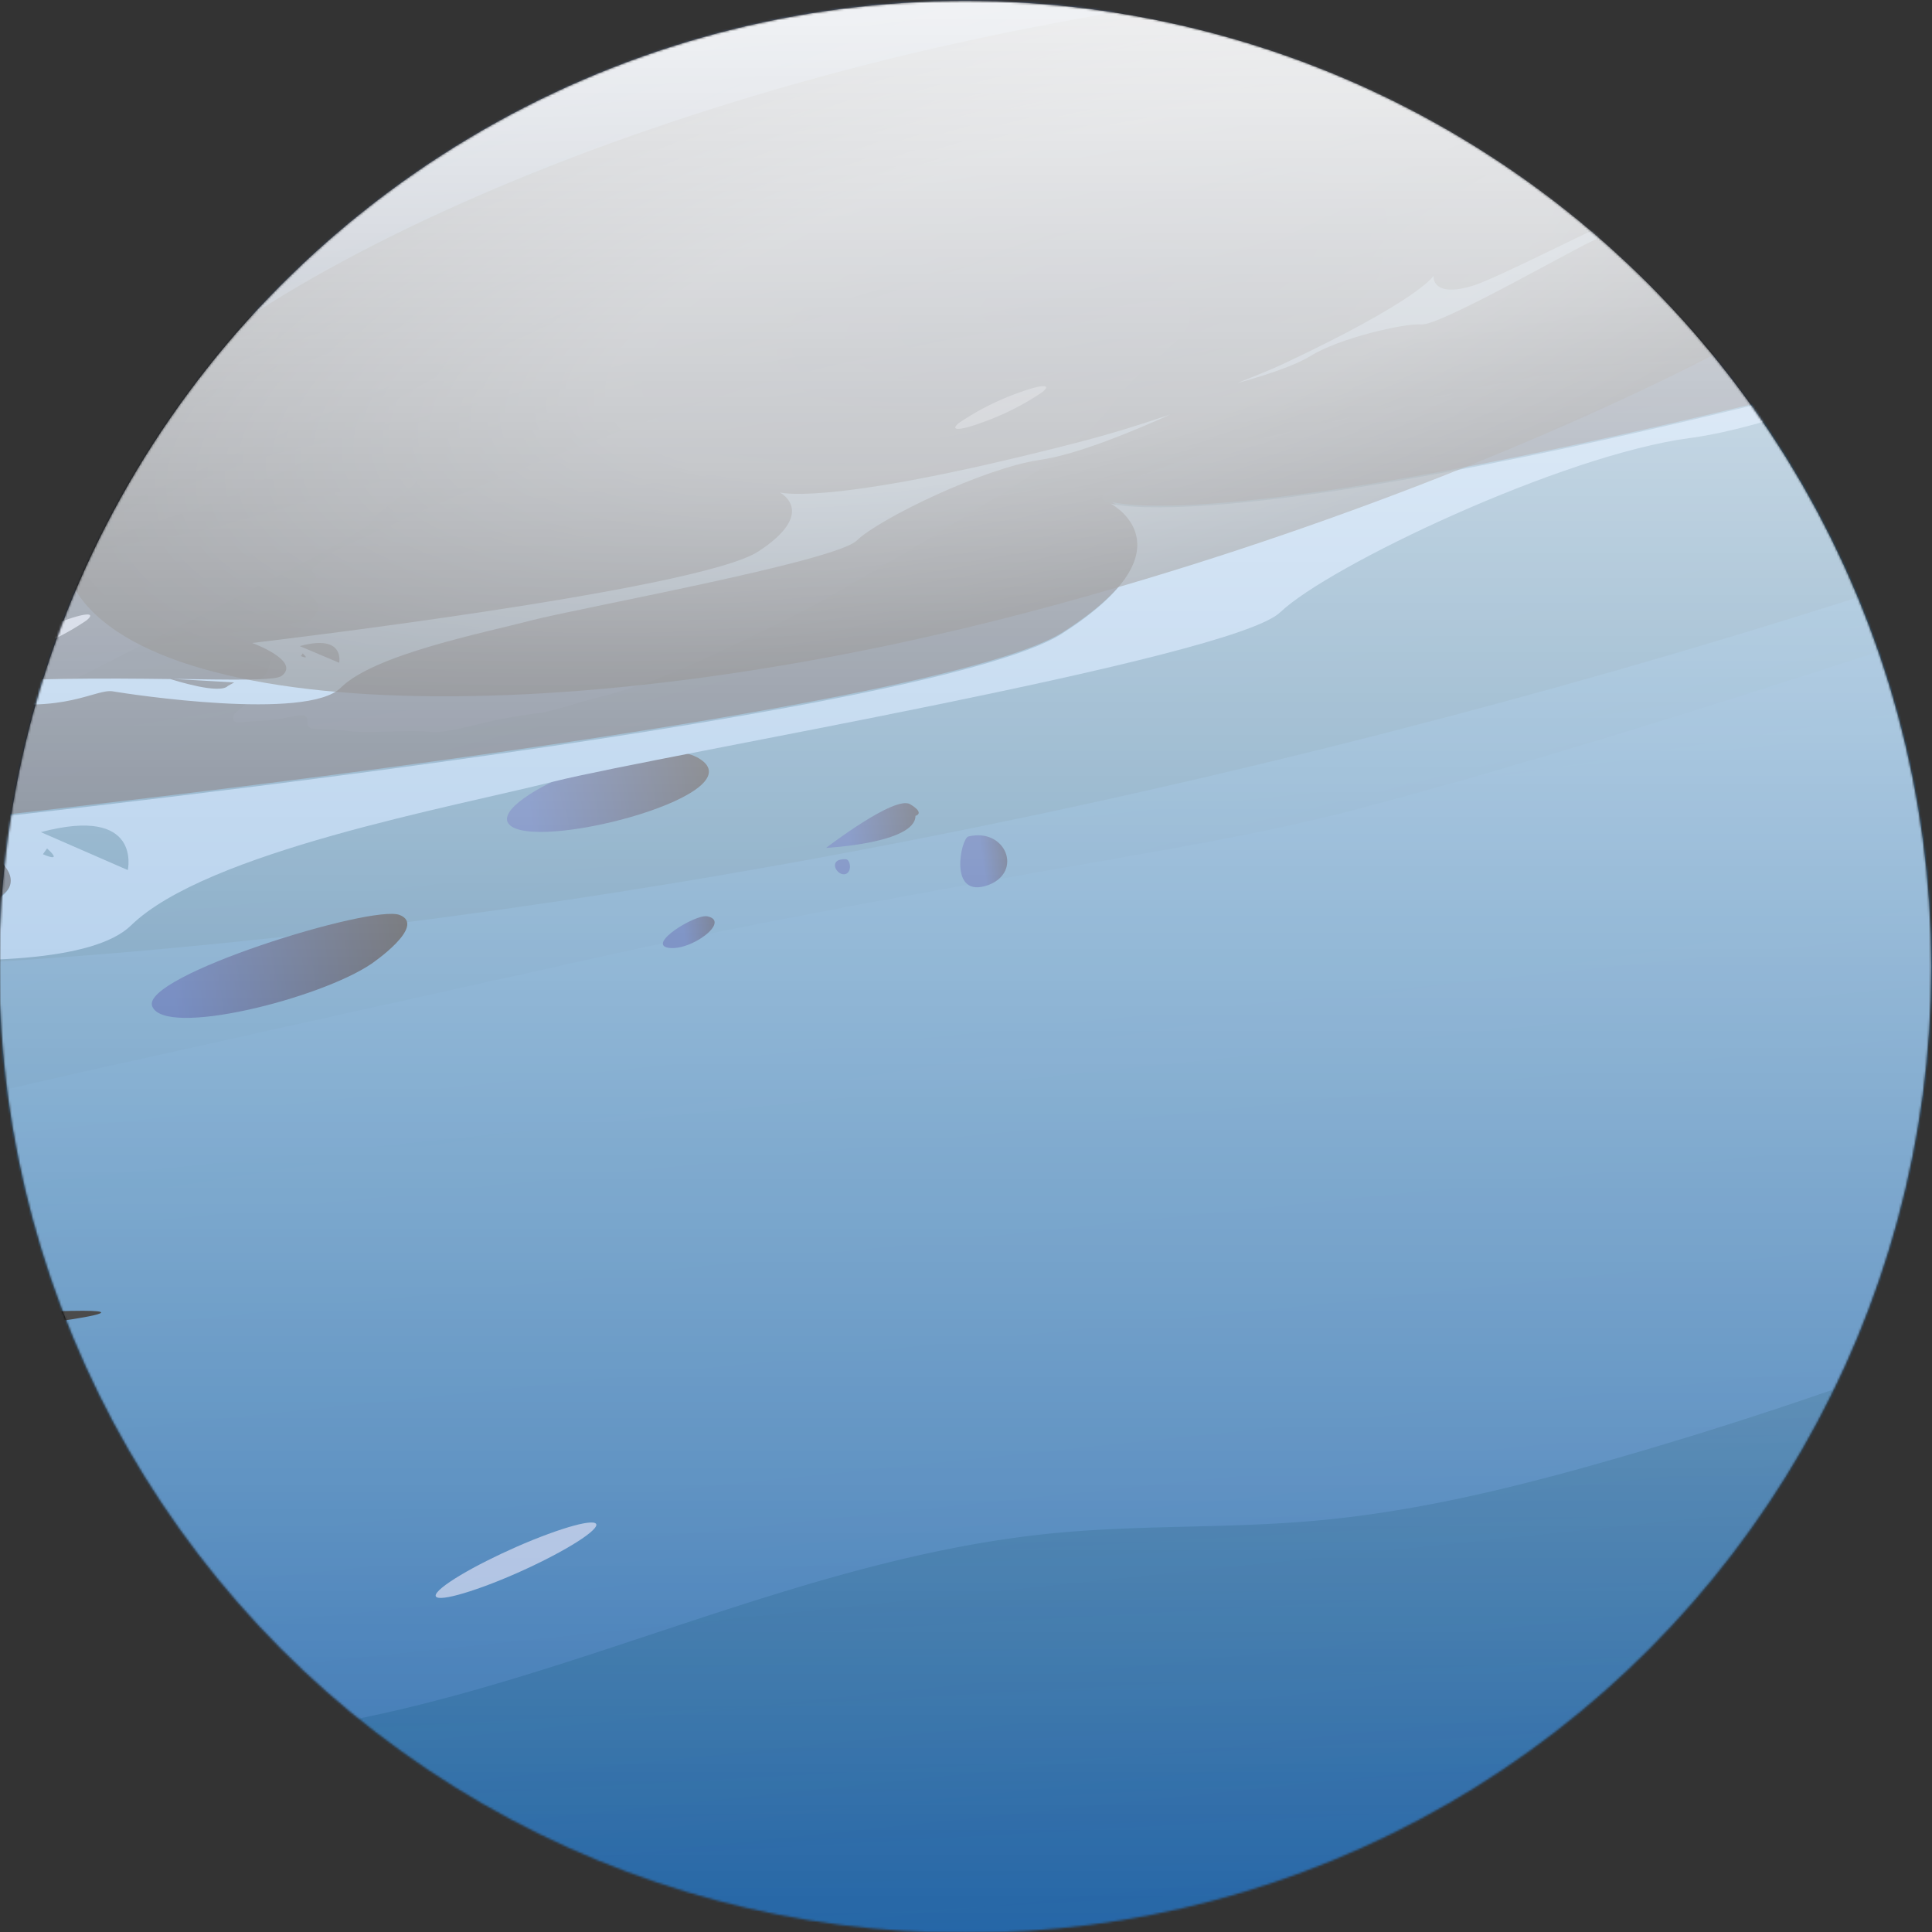
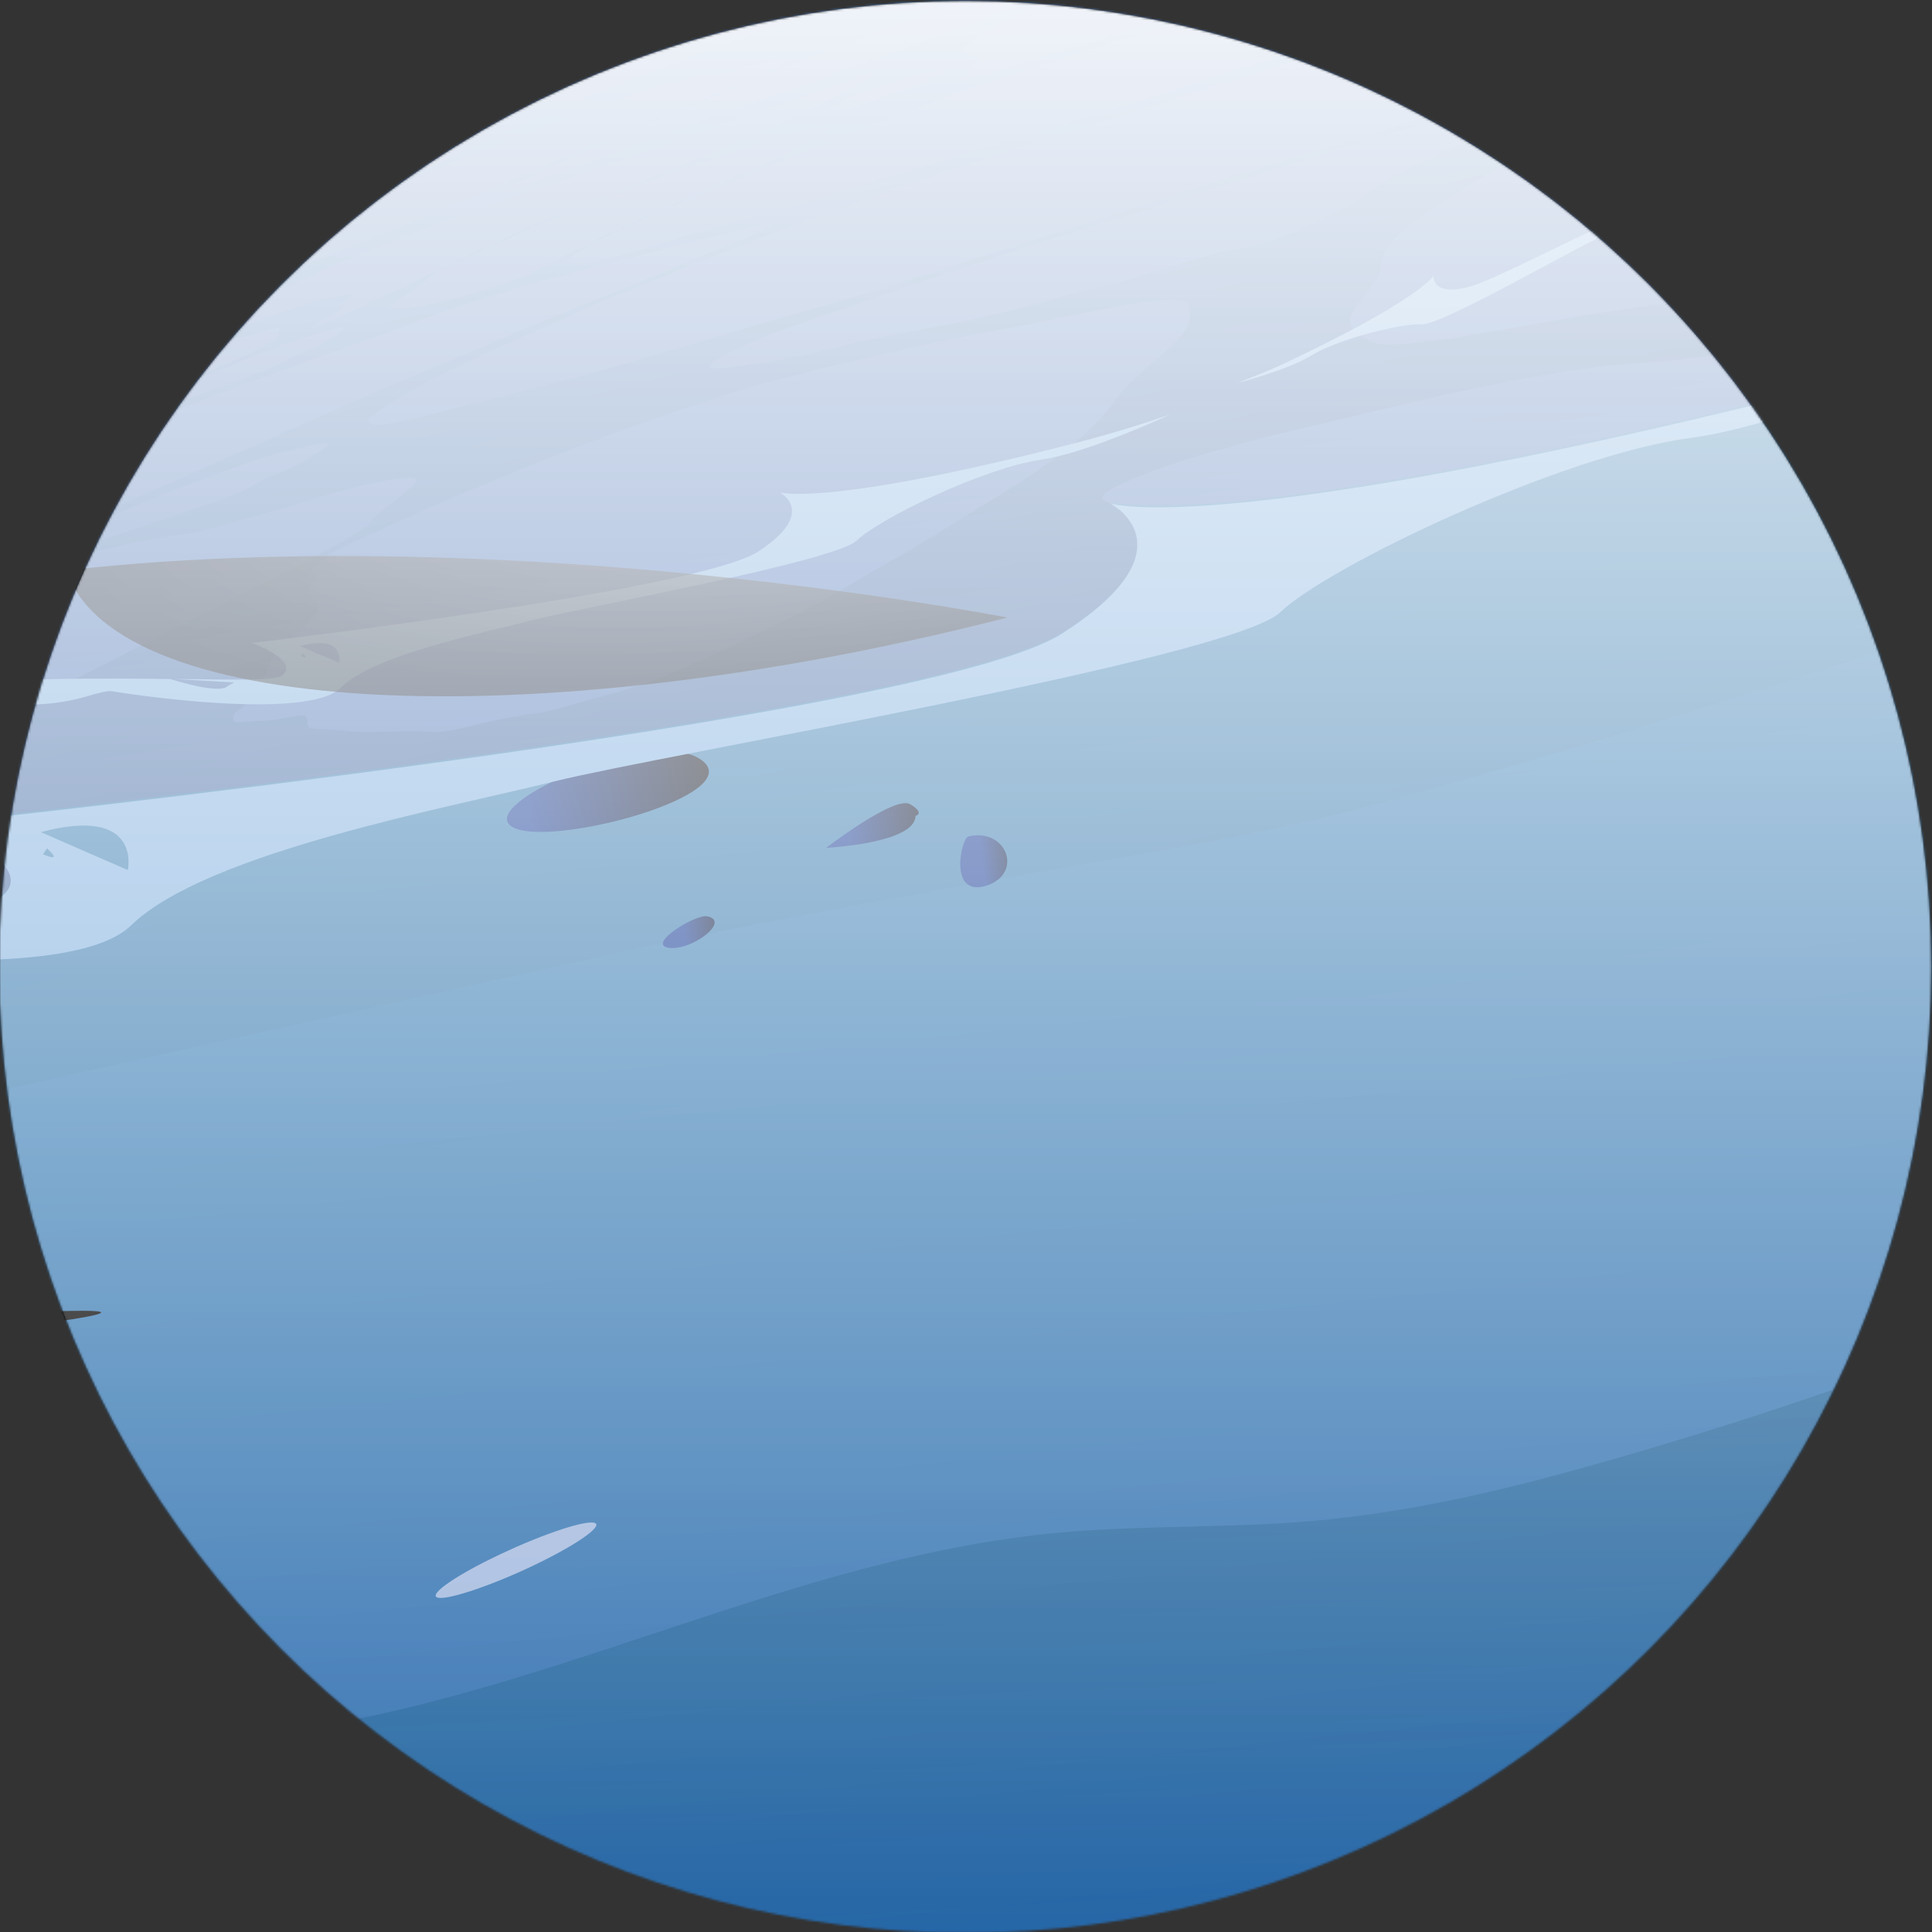
<svg xmlns="http://www.w3.org/2000/svg" xmlns:xlink="http://www.w3.org/1999/xlink" width="901" height="901" fill="none">
  <rect width="100%" height="100%" fill="#333333" stroke="none" />
  <style>.B{fill-rule:evenodd}</style>
  <g clip-path="url(#U)">
    <mask id="A" maskUnits="userSpaceOnUse" x="-1" y="0" width="902" height="902" mask-type="alpha">
      <circle cx="450.153" cy="450.952" r="450.5" fill="#bfcfea" />
    </mask>
    <g mask="url(#A)">
      <path d="M1364.21-529.739h-2853.16V855.102h2853.16V-529.739z" fill="url(#B)" />
      <g style="mix-blend-mode:soft-light" opacity=".79">
        <path d="M1423.16-445.783C915.318-263.959 596.099-182.92 596.099-182.92c309.345-112.198 594.971-223.946 827.061-317.808v-38.82h-136.12C825.239-339.42 202.51-100.214-347.835 6.951-753.67 86.002-1164.28 143.576-1523.31 184.929v13.463L-325.011 45.387C-761.908 127.227-1173.1 187.91-1523.31 232.5v376.568L1423.16-144.26v-301.523z" fill="#65a3a0" />
      </g>
      <g style="mix-blend-mode:soft-light">
        <path d="M1423.16-489.797v-.416c-92.42 37.378-932.557 375.061-1636.999 578.748L108.009 6.278s-585.16 211.573-898.416 289.181c0 0 1052.832-255.297 2213.567-785.256z" fill="#98a6c8" />
      </g>
      <g style="mix-blend-mode:soft-light">
        <path d="M-1523.31 143.992v3.751C-1117.86 124.822-453.719 74.429-85.325-22.894c426.159-112.743 788.013-290.272 933.325-366.855C722.658-325.892 419.82-189.299-99.206-56.617-553.959 59.651-1152.13 117.609-1523.31 143.992z" fill="#98a6c8" />
      </g>
      <g style="mix-blend-mode:screen" opacity=".4" class="B">
        <path d="M88.87 185.281C68.194 69.237-324.659 42.277-788.933 125.047c-331.947 59.176-610.287 158.487-734.377 252.67v172.432c134.86 57.477 450.84 59.048 809.293-4.905 464.114-82.77 823.596-243.918 802.887-359.963z" fill="url(#C)" />
      </g>
      <path d="M1423.15-178.977c-16.02 2.052-32.34 4.392-49.23 3.206-90.72-17.664-174.01-32.474-263.96-22.44-27.5 4.264-57.41-6.956-85.49-6.411-104.313 8.238-202.214 35.262-300.082 62.382-67.543 18.368-135.086 36.769-207.277 48.085-26.896 8.142-52.605 24.01-78.891 36.032-45.745 22.92-92.804 14.361-140.343 25.645-40.039 14.137-69.018 54.304-110.275 60.683C119.45 42.726 62.39 83.277-4.544 105.557c-26.318 11.989-54.496 12.405-80.718 24.395-46.803 14.938-78.859 59.497-125.629 74.723-147.652 46.643-287.803 96.17-418.722 174.644l-40.423 16.574C-947.805 507.609-1234.17 592.72-1523.31 589.867v323.77c1.59 6.789 2.81 13.659 3.65 20.581l351.72 19.234h2591.09V-178.977z" fill="#a1c9e4" />
      <path d="M1423.15-169.296a70.22 70.22 0 0 1-8.97-.769c-92.97-9.361-177.43-32.057-270.85-21.446-30.93 4.809-64.85-9.617-95.78-4.937a1234.71 1234.71 0 0 0-310.404 64.113c-69.786 26.671-141.048 21.831-210.13 52.381l-89.181 37.602c-37.217 9.617-81.455-3.206-116.878 18.112-39.461 18.016-73.73 47.091-113.704 61.228-20.612 3.206-37.827 5.866-57.221 16.798-72.64 31.095-138.996 57.221-212.79 80.558-37.218 9.617-63.344 45.488-99.375 62.959-30.325 8.655-57.701 12.822-87.578 25.453-73.217 27.216-141.337 41.673-209.938 76.134-46.321 19.073-91.457 45.905-135.919 67.511-13.143 5.225-25.998 9.969-38.82 14.65-285.175 102.709-577.981 171.791-888.921 153.07v200.93l19.84 208.367 179.51 9.81h2747.11V-169.296z" fill="url(#D)" class="B" />
      <g style="mix-blend-mode:color-dodge" opacity=".2" class="B">
        <path d="M1423.15-31.805l-44.87.288c-22.06.449-36.55-.513-56.17 0-11.76.289-28.24 1.891-41.67 2.853l-53.02 4.199c-13.21 1.218-24.65 1.539-33.89 1.891-5.35.192-6.63-.545-10.83-.545s-10.9.769-14.94.834c-7.08 0-10.1-.705-19.23 0-11.74.93-15.52 0-25.2.609-18.21.994-37.51 2.757-49.14 2.212a301.87 301.87 0 0 0-42.8 1.026c-29.36 2.789-68.694 9.361-91.198 10.899-6.732.481-17.439 2.372-26.511 3.783-12.822 1.955-15.803 2.18-19.458.769-10.386 3.558-3.975.256 4.424-2.757l33.691-11.572c32.057-10.162 64.466-18.593 94.532-25.934 38.47-9.328 71.71-15.515 107.39-22.023 25.01-4.52 45.81-6.796 69.47-10.034 22.92-3.206 42.34-4.969 64.11-6.924 51.61-4.616 103.74-7.437 155.67-8.719v-14.297c-20.29-2.308-48.79-3.206-70.14-4.649-8.05-.544-22.83.001-34.14.321l-43.79 1.346c-32.54 1.283-71.84 5.065-107.42 8.848-33.41 3.558-72.29 9.617-100.15 12.823-13.72 1.667-31.03 3.847-23.82-.288 7.15-3.217 14.51-5.948 22.03-8.174l34.04-11.188c20.97-6.411 45.84-12.823 73.51-18.272 33.69-6.764 61.58-11.028 88.92-14.009 12.38-1.378 24.59-2.372 34.11-2.853l35.26-1.731 52.73-1.346c13.4 0 25.91.384 38.92.769v-6.411h-26.61c-17.5 0-39.1 1.186-56.61 1.795-25.23.865-53.02 2.981-88.22 7.437-31.19 3.943-67.67 10.547-101.1 16.798l-42.8 8.43-44.2 7.309-17.31 2.34c-4.75.481-7.12.225-12.28.898l-24.65 3.494c-6.7.994-10.422.93-16.609 1.827-25.645 3.622 1.122-8.27-8.559-9.36-6.571-.737-23.818 1.827-39.654 4.199-9.617 1.411-13.303 1.026-23.914 2.949a134.43 134.43 0 0 1-16.028 2.469c-4.167.256-13.111 2.02-5.482-1.475 4.296-2.019 12.086-5.001 15.548-6.732 5.129-2.532 5.481-3.558 6.219-4.744 2.244-3.622-11.861-2.116-19.234-2.5-1.763 0-2.212-.513-1.475-1.411 1.943-1.46 3.989-2.778 6.123-3.943l-63.856 17.118c-14.778 3.623-27.986 6.412-35.263 7.726-3.205.545-6.058-1.346 15.067-7.469l28.306-7.95c32.056-8.655 62.029-15.035 57.541-10.579a15.52 15.52 0 0 1-1.699 1.154l17.375-4.584c44.494-11.38 73.73-16.028 106.264-21.862 40.62-7.149 82.04-13.657 123.2-18.465 1.34-.224 2.66-.321 3.87-.545 32.61-3.783 62.64-6.411 96.17-8.88 31.26-2.372 63.86-4.552 95.85-5.289a2002.72 2002.72 0 0 1 74.31-.353v-22.696c-25.13 5.995-50.14 11.316-74.66 12.823-14.01.801-24.39 0-39.88 1.09-18.14 1.154-8.17 4.937-23.24 5.642s-36.67 3.206-52.99 4.552c-88.22 8.142-176.85 18.913-264.336 34.525-16.573 2.949 45.036-28.627 34.876-27.729a335.82 335.82 0 0 0-45.775 5.61c-60.587 12.406-119.058 41.962-178.779 58.791L655.851-71.843l-121.814 39.43c-30.454 10.13-48.983 15.099-71.326 22.055-9.136 2.821-12.342 3.526-9.905 1.443a54.87 54.87 0 0 1 8.014-5.93C482.33-28.727 429.565-10.07 396.354.7 360.355 12.369 324.42 25.32 289.35 39.168c-10.835 4.264-21.286 8.687-36.32 15.099-13.272 5.674-18.593 8.206-36.769 16.541l-88.764 40.295c-39.75 17.599-57.029 23.177-55.683 20.965.192-.353 3.494-2.18 4.167-2.725s-2.18.513-3.206.706c-2.18.193-4.331.634-6.411 1.314l-23.017 8.078c-3.206 1.154-.417-.256 0-.865s-2.372.192-4.776.801c-7.245 2.148-7.245.801-17.599 4.552-7.02 2.5-13.143 4.616-24.651 9.296-8.046 3.206-9.393 3.206-17.92 6.828l-18.817 7.63c-6.155 2.5-5.995 2.019-11.604 4.263l-30.165 11.861c-6.636 2.693-7.533 2.661-12.213 4.392s-13.56 5.45-17.535 6.86c-8.88 3.206-16.028 5.386-24.587 8.367-3.975 1.378 2.34-1.795 7.116-4.488 11.54-6.411 10.803-7.213 12.823-9.232s-3.751-.161-2.116-1.795-3.206 0-9.2 2.019l-41.834 14.65c-16.028 5.578-40.103 15.227-67.511 25.805-3.462 1.315-3.205.898-6.411 2.276l-9.425 3.751c-3.943 1.603-8.206 3.206-12.117 4.68l-20.228 8.207-46.994 18.881c-7.502 2.917-12.535 4.648-16.029 5.77-2.789.898-3.045.77-1.699 0s-.16-.609 2.116-1.859c3.398-1.923 6.636-3.815 8.239-4.841s-2.18 0-2.341-.384 1.443-1.218-.673-.641c-7.091 1.738-14.053 3.966-20.836 6.667l-17.151 6.187c-4.904 1.603-11.925 4.232-16.348 5.674-6.893 2.276-18.401 6.668-31.031 11.38l-25.902 9.617-36.416 13.977-36.32 13.88c-10.482 3.911-16.926 6.059-22.247 7.886-6.187 2.084-8.816 2.821-11.508 3.623s-.193-.609-2.982 0l-14.008 3.718a54.15 54.15 0 0 0-7.053 2.02l-7.757 2.532c-3.206.674-6.732 1.603-9.874 2.437-2.115.577-6.411 1.923-10.45 3.205-5.001 1.603-4.52 1.026-7.79 1.956l-14.008 3.975c-3.783.994-14.362 4.52-19.234 5.866-3.206.898-6.957 2.052-20.132 6.411l-35.262 12.022c-42.443 14.393-85.559 27.857-128.675 40.968 4.04-.802 4.392-.481 1.892.609s-3.462 1.635-6.411 2.789c-2.148.897-5.001 1.891-7.406 2.853-4.199 1.571-12.822 4.456-21.67 7.245-3.205.993-6.219 2.147-13.303 4.103-2.981.962-7.79 2.244-11.605 3.366-12.021 3.205-18.496 4.808-24.01 6.026l-22.824 5.194c-2.533.416-5.289 1.025-7.437 1.474s-2.052.321-4.456.834l-27.601 5.93c-8.366 1.763-13.143 2.501-16.861 3.206s-8.82 1.442-10.74 1.699c-74.69 13.399-152.08-5.674-226.13 1.25-75.62 7.052-193.68 5.065-286.45 1.763v11.54c109.25 12.47 257.09 25.421 347.2 17.022l9.17-.961c47.7-7.854 95.43-16.029 142.65-25.806l18.88-3.879 13.722-3.045 22.921-5.001c15.13-3.205 24.683-5.321 20.676-3.879-2.404.898-7.245 2.276-8.463 2.918.391-.081.795-.081 1.186 0h.962l5.642-1.219c5.674-1.09 0 .77-2.308 1.603-1.218.513-4.616 1.475-6.187 2.052-1.071.381-2.093.887-3.045 1.506-.962.321-1.956.77.833.193 1.144-.205 2.301-.334 3.462-.385.705-.16-.256.192-.737.417h.705c.609 0-.224.16-.833.417-1.315.545.705.224-5.354 1.859s-17.214 4.231-27.088 6.603l-26.794 6.091-17.38 3.655c-7.69 1.57-13.91 2.5-18.08 3.205l-12.37 1.956c-1.93.288-4.52.865-5.97.994l-4.87.769c-3.4.417-8.62 1.25-12.82 1.891l-26.22 4.007-28.85 4.328-28.37 4.071-23.98 3.206-18.63 4.391-14.81 2.437c-8.78 1.41-16.38 2.885-21.41 3.366-84.82 7.789-180.13-2.533-273.95-17.503v4.52c86.13 12.566 178.77 23.113 244.36 22.952-4.87 1.379-9.2 3.43-12.4 4.232-48.09 11.925-129.67 10.354-204.62 5.033l167.11 17.406s-1.31 7.822.38 11.797c-52.34 4.937-137.52-1.955-194.83-7.95v10.066l161.3 44.078c48.79 13.271 103.64 1.09 151.28 12.277 49.97 11.733 97 30.614 149.54 35.743 41.16 4.039 84.63 5.322 126.4 6.027 62.798 1.09 126.975-5.674 189.742-12.085 152.589-15.612 304.344-51.804 454.112-86.072l325.501-74.628 248.181-55.201c71.775-15.772 144.927-28.851 217.343-41.674 43.468-7.597 87.29-14.842 130.181-25.837l27.056-7.277c98.766-27.344 196.57-59.689 294.086-91.329l41.962-13.688c139.576-84.565 281.486-163.008 429.776-229.3v-68.28zm-436.444-5.546c-5.097 3.013-36.929 11.444-51.29 16.349h-.513c.673 0 3.205-.449 11.251-1.507L881.368-6.288 830.463 6.759l-146.915 41.93L553.944 88.76l-63.921 20.58-72.736 23.305c-20.388 6.411-36.769 10.931-53.63 15.836l-43.95 12.823c-14.906 4.103-33.339 10.033-46.995 13.688l-48.725 12.534c-18.593 4.36-45.392 12.342-50.329 10.386-3.206-.994-4.296-2.725 16.83-14.81 5.193-2.949 7.116-4.36 15.675-8.527l18.689-8.944 51.29-23.08c7.373-3.206 14.233-5.867 20.517-8.335l19.714-7.854c33.051-13.56 57.926-22.92 81.552-31.383 35.615-12.823 71.87-24.299 107.87-35.743l133.707-42.218c40.904-12.502 82.514-24.684 124.444-34.204 19.233-4.36 33.178-6.411 48.501-8.944 16.253-2.693 32.473-5.065 45.68-6.411 25.325-2.34 58.439-6.411 94.439-11.284 12.534-1.699 28.626-3.751 31.704-2.116 1.378.801-.706 2.853-1.186 4.36-.578.994-2.277 2.244-1.026 2.661s7.309.032 4.648 1.571zM724.869 45.035a110.9 110.9 0 0 1-17.151 9.617c-9.617 4.68-22.439 10.258-34.396 15.804-11.218 5.254-22.134 11.13-32.698 17.599-4.199 2.597-3.718 3.494-9.328 6.636-4.905 2.725-18.368 9.04-25.645 12.566-9.784 4.259-20.055 7.295-30.582 9.04-12.823 2.821-34.685 9.874-51.675 14.971-8.046 2.436-11.38 2.757-17.022 4.071-7.501 1.731-18.849 5.289-27.088 7.437-20.868 5.45-36.32 8.655-49.816 10.995-12.181 2.116-24.939 4.552-40.839 8.559-14.34 3.692-28.902 6.455-43.597 8.271-2.917.353-36.577 6.764 11.604-13.528 10.419-4.359 18.433-6.86 25.004-9.136l43.341-14.81 38.467-12.823 29.749-9.841c3.782-1.154 4.456-.833 8.847-2.34 1.635-.449 5.354-1.988 7.566-2.661 5.994-1.827 8.623-2.308 16.381-4.969 11.572-3.91 19.233-6.154 28.85-9.104l36.288-11.38 35.102-11.252c11.797-3.687 19.01-5.289 29.973-8.623 11.925-3.654 20.708-5.898 31.255-8.848 19.586-5.353 44.334-11.605 37.474-6.251h-.064zM58.96 234.168c-17.984 7.822-32.056 13.207-46.578 19.234l-47.251 18.945-55.682 21.703c-24.139 9.232-43.181 15.74-57.189 19.939a86.56 86.56 0 0 1-21.542 4.135 28.85 28.85 0 0 1-11.027 0c-1.443-.673 1.795-3.494 1.025-4.52s-2.468-1.763-1.122-3.911c1.86-2.757-1.282-3.494 23.434-16.477 15.355-8.046 45.263-22.183 70.043-33.339 18.817-8.43 28.851-11.957 41.289-17.054l52.893-21.766 102.58-40.423 56.195-20.356c6.572-2.34 11.573-3.879 20.132-7.149l21.959-8.302c16.412-5.738 26.382-8.335 38.884-12.054a129.14 129.14 0 0 1 14.201-3.782c3.206-.513 11.733-3.462 16.028-4.424 10.835-2.468 22.953-5.674 37.571-9.841 6.667-1.924 9.616-1.924 17.15-4.136 5.353-1.603 6.09-1.122 10.675-2.34 6.411-1.731 19.233-6.155 18.047-4.424-.545.898-2.5 2.084-7.918 4.969l-32.601 13.496-39.013 16.221c-16.445 6.411-37.794 15.355-58.182 24.106l-48.726 20.58-115.211 51.098-.064-.128zm89.758-23.465a99.36 99.36 0 0 1-24.716 12.277c-3.761 2.419-7.693 4.562-11.764 6.412-12.534 5.193-18.208 6.796-24.716 9.04L56.78 248.754c-15.611 5.225-33.018 11.252-43.661 14.073-4.52 1.186-10.771 3.398-17.31 5.545-3.206 1.058-11.316 3.847-5.738.77s15.131-7.501 23.465-11.38l12.823-6.155 22.6-9.617c28.017-12.278 45.456-18.529 62.158-24.652a227.63 227.63 0 0 1 36.288-9.969c6.154-1.603 8.655-1.443 1.538 3.462l-.224-.128zm-362.879 107.646l-25.261 11.316-26.382 11.572c3.815-1.282-14.938 6.411-23.497 9.905l-48.085 18.785c-42.635 16.285-67.639 23.883-92.964 31.833-42.058 13.271-70.139 20.035-99.375 27.504-33.787 8.559-46.546 8.784-44.334 3.462.641-1.731 5.642-5.001 13.528-9.617 6.411-3.686 14.778-7.918 33.499-16.348 33.467-15.067 67.318-29.268 101.202-43.277 42.827-17.727 71.229-28.177 91.169-35.679l46.642-16.894 29.139-10.194 56.708-18.592c18.561-5.899 35.07-10.675 45.873-12.823 3.494-.737 5.866-.93 9.136-1.635 3.879-.801 11.7-3.205 17.631-5.001 9.617-2.789 25.357-8.559 32.537-10.322 5.738-1.378 12.342-3.205 11.124-1.122a87.26 87.26 0 0 1-12.823 8.688 84.3 84.3 0 0 0-7.084 4.68c-1.46 1.253-3.063 2.33-4.777 3.205-4.231 2.437-13.976 7.502-22.856 11.829l-28.274 13.753-21.83 10.482c-10.579 5.353-18.529 9.296-30.422 14.618l-.224-.128zm10.835 10.706c-2.853 2.308-10.931 8.56-36.865 20.453l-20.869 7.437c-31.768 12.277-44.302 17.374-54.912 20.163-9.425 2.469-19.491 4.873-22.023 4.296s-5.738-1.026 7.757-8.207c7.437-3.975 24.107-12.822 44.11-21.606 26.607-11.861 40.84-16.797 49.912-20.035 30.037-10.771 17.086-1.924 27.857-3.783 4.232-.545 8.495-1.218 5.257 1.411l-.224-.129zM-777.81 464.206l11.637-3.494c-2.276.16 12.822-4.296 17.278-5.61l19.651-5.418c5.225-1.058 11.476-2.5 9.617-1.186s-3.687 2.693-15.804 7.117l-9.81 3.686c-2.019.705-6.411 2.02-8.655 2.821l-16.701 5.546c-5.738 1.763-5.77 1.346-5.867 1.154s.225-.577-1.314-.385c-3.462.353-2.757-.513-3.205-1.154a1.47 1.47 0 0 1 0-1.218c.16-.288-1.379-.096 3.173-1.859zm-20.035 3.462c0 .705-.193 1.635-2.308 3.206a179.08 179.08 0 0 1-24.62 11.412c-5.193 2.115-12.822 5.033-20.099 7.693-5.85 2.468-11.832 4.609-17.92 6.412-17.086 5.289-43.019 12.566-62.093 17.182-29.845 7.245-40.583 8.783-53.598 11.091l-24.617 3.879-22.99 3.623c-7.43 1.057-12.6 1.506-17.56 1.955-5.58.513-12.47 1.25-12.83.609-.35-.641 1.35-1.923 9.01-4.295l17.89-5.29 16.38-4.776c5.35-1.539 9.33-2.821 17.887-5.065l58.182-15.772 20.292-6.059a677.85 677.85 0 0 0 21.959-6.86c3.622-1.218 9.841-3.205 15.836-4.969 5.065-1.538 8.463-2.756 12.438-4.103l11.7-3.013c2.44-.818 4.993-1.251 7.566-1.282 1.57-.257 5.417-1.09 6.411-1.251s6.123-1.186 8.046-1.314c4.071-.545 10.066-1.506 16.573-2.821 2.501-.481 2.052 0 5.418-.801 2.249-.535 4.53-.931 6.828-1.186 3.205-.353 9.104-1.475 9.104-.706a9.6 9.6 0 0 1-2.885 1.635c-1.571.673-.128.513 0 .866zm-2.02-4.168a85.66 85.66 0 0 1-16.284 2.469c-4.52.481-13.368 2.244-16.702 2.34-2.596 0-2.244-.769-4.167-.769-.728-.388-1.578-.48-2.372-.257-1.218 0-2.661.289-3.719.321-2.052.16-.577-.706.257-1.411 3.138-1.866 6.457-3.413 9.905-4.616 1.539-.641 2.5-1.026 5.866-2.276l8.88-2.821h.353c.737-.16 2.66-.673 4.936-1.41l-2.628.705c1.057-.417 2.404-.769 4.199-1.346l14.105-4.424 32.665-10.002 35.423-10.579 28.434-7.469 11.668-2.821c2.853-.641 2.629-.288 2.533 0s2.885.513 2.885 1.251 2.757.673 4.199.961 3.206.16.161 1.827c-1.892.962-8.912 3.751-12.246 5.258s-11.444 4.648-16.188 6.667-12.823 4.841-22.44 8.367-22.023 7.341-31.447 10.13c-11.957 3.59-18.369 5.129-24.235 6.604l-14.041 3.301zm-56.451-3.526c2.34-.737 5.994-1.635 8.014-2.276l16.028-4.424 10.899-3.205 17.696-5.322 22.824-6.86 38.467-11.316a150.85 150.85 0 0 1 19.651-3.782c3.206-.545 3.815-.257 7.501-.962.706 0 .225.16-.224.449s1.186-.257 0 .192c-4.598 1.826-9.284 3.42-14.041 4.777-6.187 2.34-11.604 4.231-22.279 7.725-16.637 5.418-25.453 7.726-29.011 8.527l-12.662 2.853c-2.244.481-4.296.93-8.592 2.084-2.179.577-5.289 1.539-7.308 2.084s-3.463.801-5.514 1.218l-10.162 2.66c-5.161 1.219-7.309 1.667-10.547 2.244-2.109.517-4.251.892-6.411 1.122-1.186 0-3.718.706-6.219 1.219-3.176.662-6.386 1.144-9.617 1.442-.449.192-1.731.545 1.507-.449h0zm-17.759 3.623l-13.464 3.205-19.715 4.713-12.534 2.724c10.034-3.205 15.163-5.609 22.985-8.43 4.039-1.475 6.411-2.565 10.867-4.168a60.81 60.81 0 0 1 10.194-3.205l4.68-1.154c2.628-.642 3.206-.642 6.123-1.379l13.431-3.206c8.976-2.243 13.4-3.205 15.291-3.526 2.66-.33 5.335-.522 8.014-.577 1.86 0 .962.898 4.264.353 2.628-.417 9.2-1.924 5.129-.225-3.568 1.388-7.206 2.586-10.899 3.591-6.059 1.731-10.066 2.596-12.823 3.205l-13.335 3.366-18.208 4.713h0zm199.487-63.312c-.93 0 .224-.705-1.058-.545s-1.571 0-3.59.481-6.989 1.795-9.233 2.116a18.62 18.62 0 0 1-5.706.865c5.803-1.891 10.323-3.462 13.849-4.776l7.789-2.917c5.162-1.924 8.047-3.206 11.797-4.617l12.631-4.776 16.38-6.091 13.208-4.584 23.561-7.854 16.028-4.968 18.625-5.642c15.836-4.681 27.633-7.726 36.705-9.617 3.879-.866 6.892-1.475 10.194-2.116s9.232-2.148 12.438-2.661h.448a79.11 79.11 0 0 1 10.034-1.058c2.501-.16 8.912-1.827.289 2.597-1.154.545-2.341 1.09-3.751 1.859 1.891-.801 3.783-1.474 5.418-2.083 22.022-8.111 25.645-8.848 21.83-6.572-1.058.641-2.789 1.539-4.424 2.532-3.59 1.956-21.862 8.56-24.395 9.393-2.84 1.172-5.828 1.948-8.879 2.308-.609-.288 5.225-3.045 10.45-5.578l-16.028 5.995c-4.232 1.539-7.758 2.917-10.835 3.879l-41.129 14.265-20.035 7.245-17.439 6.411c-10.162 3.622-11.668 3.943-15.739 5.225-3.206.994-4.264 1.282-5.674 1.603-2.116.481-8.303 2.372-11.252 3.206-4.841 1.346-8.88 2.179-19.234 5.385l-52.893 16.83c-1.411.32-4.52 1.25-5.835 1.506s-1.891.225-3.43.545-3.943 1.187-5.353 1.475-1.443.192-2.372.449c-1.667.256-.834-.257 2.596-1.635 2.373-.962 7.854-2.949 11.38-4.296 8.752-3.205 20.773-7.886 26.319-10.194 6.539-2.821 7.757-3.654 6.315-3.59h0zm315.948-84.854l21.222-8.783c.961-.257 9.424-3.719 12.822-5.033l15.419-5.834 28.146-10.034a294.7 294.7 0 0 0 15.804-5.578 760.55 760.55 0 0 1 25.389-9.617l27.664-10.226c14.041-5.001 26.928-9.617 33.82-11.284s7.918-.865 7.309.834-6.412 6.026-24.363 15.227c-9.2 4.744-27.857 13.944-48.085 23.016-29.043 13.047-52.989 22.44-67.03 27.665-12.823 4.937-20.58 7.597-29.428 10.611l-29.973 10.29c-18.592 5.898-41.673 13.528-48.629 14.329-4.328.481-8.207.737-3.59-2.404a34.43 34.43 0 0 1 7.565-4.264l16.829-8.046a377.15 377.15 0 0 0 38.629-20.035c.705-.417.544-.609.416-.705l-5.962 2.468c-6.604 3.59-16.028 8.367-32.057 15.772-10.867 5.001-23.401 10.835-40.263 17.342-9.873 3.815-13.367 4.681-12.822 4.072 1.026-1.122-5.642.929-7.085.833s-4.359 0-4.071-.962-4.199.257-5.193-.16c-1.603-.288-2.5-.994-1.378-2.436.32-.513.545-.994 8.27-4.456 4.071-1.827 9.617-4.167 15.483-6.636l15.804-6.668c3.206-1.474 1.86-1.218 1.603-1.25-.967.024-1.932.12-2.885.289a38.06 38.06 0 0 0-6.187 1.282c-2.436.705-2.757.385-4.744.898-1.344.311-2.726.43-4.103.352-1.09 0-4.168.77-5.707.962-3.205.385-9.424 1.987-12.822 2.436-1.09.16-6.411 2.02-8.623 2.661s-2.982.577-1.251-.449c-.961 0-.352 0 .225-.32l10.45-3.975c4.777-1.828 6.86-2.437 10.354-3.719l36.353-12.598 37.345-12.086c2.966-1.069 6.025-1.863 9.136-2.372a62.3 62.3 0 0 1 7.758-1.314c5.321-.577 11.893-1.635 12.823-.321s1.57 2.116-6.412 6.957a42.38 42.38 0 0 0-4.584 3.205c0-.064.257-.032.609.064h0zm627.025-197.115c11.459-6.633 23.322-12.543 35.518-17.695l46.835-19.907 46.129-18.529L440.4 45.387c20.997-7.629 36.993-12.47 53.534-17.727l67.062-20.869C585.455-.87 606.292-6.544 631.52-14.142c12.823-3.879 25.261-7.437 34.397-9.617 9.873-2.34 16.765-3.43 25.036-5.065 14.532-3.004 29.229-5.145 44.013-6.411 7.181-.481 5.867 2.372-5.706 8.912A304.55 304.55 0 0 1 694.319-9.91L670.052-.069c-9.232 3.654-14.682 5.578-16.509 6.187-6.155 2.532-10.835 4.392-18.625 7.149l-25.645 8.752-76.455 24.716-51.29 16.028-17.727 4.776c-8.271 2.212-18.881 5.642-27.985 8.399l-56.74 17.631c-21.222 6.411-34.942 9.2-54.208 14.874-17.663 5.194-41.321 13.176-49.174 14.009a43.62 43.62 0 0 1-7.502.16c-2.756-.352-7.052.225.193-4.295h0zm-24.267 10.675c-27.472 9.809-38.66 12.021-49.399 13.976-6.411 1.154-10.995 1.571-12.63.577-.738-.513.737-1.987 5.481-5.032l8.912-5.803c2.5-1.731 2.084-2.276 4.648-4.135a42.14 42.14 0 0 1 7.95-4.264c9.617-4.808 19.234-8.975 28.627-13.175 31.838-14.387 64.446-27.004 97.676-37.794 28.37-9.841 50.585-16.637 51.034-13.335 0 .93-3.879 3.815-15.323 9.617-9.617 4.776-17.151 8.174-28.563 13.015-17.406 7.341-38.467 16.477-56.964 25.485-8.719 4.231-13.271 6.828-20.196 10.226-4.455 2.148-17.406 8.88-21.253 10.643h0zm188.524-91.522l-9.072 3.206c-12.822 4.905-17.695 6.956-23.465 8.816s-11.412 3.494-14.458 4.199-6.764 1.571-4.007-.385c3.799-2.431 7.774-4.574 11.893-6.411 9.008-4.103 16.028-6.411 20.356-8.046 13.945-5.033 13.303-3.206 20.548-5.385 2.789-.769 5.77-1.539 6.027-1.058s.577 1.058-7.822 5.065zm-43.308 7.822c-10.996 5.546-26.447 12.823-43.918 20.388l-25.805 10.739-17.246 7.02-17.696 7.149-21.189 8.431c-10.034 4.135-17.759 7.084-34.076 14.81-14.554 6.86-30.389 14.554-39.269 19.234l-26.447 12.181c-13.912 6.412-19.618 8.656-18.112 7.309a130.62 130.62 0 0 1 11.701-7.245c5.578-3.398 0-1.474.866-2.692s9.328-6.572 4.616-5.386c-6.989 1.795-8.463.994-17.952 4.103l-24.203 7.886c-5.257 1.667-6.411 1.507-11.572 3.206s-7.533 1.955-12.31 3.43c-8.174 2.5-13.944 3.206 2.244-5.353 6.187-3.206 12.823-6.412 23.658-11.509l32.986-15.162c16.349-7.181 26.767-11.284 35.999-14.714l32.057-11.829 26.607-9.136c7.758-2.5 14.425-4.712 24.138-8.207 5.482-1.955 8.431-2.789 12.823-4.295l17.439-6.027c8.302-2.821 18.24-6.411 28.338-10.162l65.651-23.145c12.342-3.879 13.496-2.757-9.328 8.816v.16zM157.565 156.014a104.67 104.67 0 0 1-20.163 9.842c-3.099 1.941-6.31 3.697-9.617 5.257-10.162 4.263-14.938 5.77-20.356 7.726l-25.324 9.136-36.128 12.598c-3.815 1.186-9.04 3.045-14.457 5.001-2.597.929-9.617 3.462-5.033 1.026s12.406-6.091 19.234-9.329l10.418-4.937c5.129-2.436 14.97-6.411 18.817-8.206 23.177-9.97 37.41-15.772 51.29-21.029 9.719-3.879 19.69-7.092 29.845-9.617 5.033-1.346 7.245-1.411 1.474 2.372v.16zm-46.61 1.763c4.873-.961 16.606-4.936 18.978-4.712 1.282 0 .833 1.026 0 2.212s2.725 1.026-7.854 6.732c-8.078 4.36-35.262 16.028-43.757 19.683l-25.934 11.059-7.181 3.013c-10.418 4.136-15.675 6.059-20.58 7.598l-12.438 3.686c-6.219 1.956-11.284 3.527-21.478 7.405l-39.942 15.42-14.393 5.898-12.566 4.712c-21.061 7.918-32.794 10.996-45.937 15.003l-12.342 3.654c-5.738 1.699-14.233 4.745-20.26 6.636l-34.332 10.13-35.262 10.418c-9.905 2.981-22.952 7.149-17.407 3.206 2.469-1.827 8.816-5.354 25.357-12.823l24.459-10.675 38.66-16.733 27.793-11.829c10.835-4.456 17.214-6.86 24.139-9.425 26.446-9.841 48.597-17.022 68.248-23.337 21.574-6.892 44.879-14.457 73.025-24.491l45.296-15.579c8.331-3.139 16.939-5.49 25.709-7.021v.16zm-163.487 80.462c.577-.481 3.206-2.051 7.277-4.231 12.805-6.911 26.218-12.631 40.071-17.086 6.7-1.827 6.411-.353 13.271-2.212 2.81-.955 5.71-1.621 8.655-1.988.16.193 1.282 0-1.507 1.571-1.731.866-12.438 5.738-14.425 6.604l-16.798 6.924c-17.086 6.7-25.645 9.36-32.954 11.508-2.18.513-.705-.513-3.206 0l-2.981 1.122c-1.09.193 1.186-1.186 3.59-2.725l-.994.513zm-409.938 139.318c-10.931 4.68-24.266 9.937-32.056 12.823-15.512 5.727-31.355 10.512-47.444 14.329-3.558.994-4.776 1.026-7.405 1.667s-7.437 2.019-9.616 2.564c-2.239.581-4.548.851-6.861.802-3.494 0-6.411 0-.865-3.526 1.539-.513 8.206-2.95 10.931-3.975l14.81-5.61 7.469-2.853c3.206-1.283 5.835-2.18 8.752-3.206l19.234-7.085 18.849-6.603c4.475-1.527 9.048-2.748 13.688-3.655a161.13 161.13 0 0 1 16.99-3.75c3.494-.385 12.47-2.853 15.227-2.885 1.891-.225 1.987.865-21.703 10.963zm-111.396 11.156l-19.875 6.571c-8.623 3.014-12.822 4.264-21.253 7.053-4.616 1.635-7.854 2.628-13.047 4.359-2.193.982-4.513 1.651-6.892 1.988l-9.265 3.205c-.833.161-3.205.802-5.097 1.283-4.648 1.346-4.648.961-5.738.929s-5.129.994-6.09.898-.962-.577-1.796-.673c-2.179-.577-3.013-1.635.738-4.136 1.506-.993 11.059-4.808 20.836-8.751l15.708-6.411 20.42-8.367c3.206-1.314 7.886-3.206 13.432-5.257 11.668-4.456 22.439-8.207 28.177-10.226 7.053-2.501 10.29-3.398 14.298-4.68 5.545-1.796 11.315-3.591 15.13-4.649l28.114-7.982c5.097-1.314 10.675-2.917 14.714-3.75l10.931-2.18c5.578-.962 11.733-2.276 17.984-3.494 2.692-.513 19.233-4.36-27.088 13.848-24.908 9.809-46.226 17.503-60.395 22.44l-23.946 7.982zm1.635.961c-.352.385 0 .577-7.084 3.206-5.193 2.02-12.823 4.648-16.221 5.834-6.251 2.148-10.001 3.206-12.47 3.879-3.205.866-4.776 1.186-5.962 1.443s.577-.706 4.488-2.469l.929-.577c6.411-2.5 13.624-4.904 16.349-5.674 3.462-1.154 5.129-1.57 6.668-1.987 4.103-.994 14.297-4.456 13.303-3.655zm-66.581 29.46c-5.225 2.052-11.06 4.296-20.228 7.534-5.962 2.115-6.251 2.179-9.905 3.205l-17.631 5.578-18.529 5.738-20.676 6.123c-10.867 2.981-19.234 5.129-26.607 6.796-11.605 2.693-23.594 5.482-22.44 3.911l19.779-6.155 18.657-6.091c15.099-5.065 26.735-9.168 35.102-12.374 5.449-2.083 10.162-3.846 19.426-7.052a902.08 902.08 0 0 1 27.248-8.88c23.786-7.18 30.454-8.751 32.505-8.174s12.086-1.571-16.701 9.841zm-45.873-3.943c-14.554 4.168-24.972 6.604-23.914 5.161 8.687-2.724-.449-1.25 28.594-11.123 5.759-2.194 11.66-3.994 17.663-5.386l6.668-1.346c2.116-.385 6.411-1.635 8.655-2.276 4.873-1.058 5.001-.481 5.033.288 0 .161 3.206 0-8.27 4.136-6.027 2.18-11.605 3.815-13.624 4.327l-20.805 6.219zm-73.089 53.759a17.96 17.96 0 0 1 2.18-1.25l6.412-2.404a86.94 86.94 0 0 0 9.104-4.616c2.276-1.155.48-.866-1.571-.545-1.186 0-2.276.288-3.719.448s-.833 0 .962-1.025c1.396-.688 2.842-1.267 4.328-1.731l12.213-4.649 27.985-10.065c12.823-4.232 19.939-6.412 27.344-8.592l15.644-4.872c8.335-2.501 9.809-2.469 16.349-4.296 6.432-2.032 12.971-3.713 19.586-5.033 2.148 0 5.642-.32 7.566-.192 7.353-.334 14.661-1.343 21.83-3.013 8.912-1.731 16.189-2.757 16.253-1.122 0 .481 0 .897-4.937 3.205-3.526 1.667-10.931 4.649-17.952 7.598l-27.985 11.38-19.939 7.854c-16.028 5.962-30.069 10.482-39.077 13.207-20.035 6.091-21.862 5.578-26.543 6.219l-15.771 1.987c-4.713.481-10.835 1.507-14.201 1.732-1.699 0-.898-.674-3.014-.385l-4.584.545c-4.648.513-11.059 1.474-8.463-.385h0zm175.349-60.907c-2.276.384-8.238 2.244-10.482 2.628-3.559.642-7.662 1.571-11.252 2.212s-15.163 4.392-21.574 6.059c-4.424 1.058-19.779 6.219-28.851 9.04-6.924 2.18-8.367 2.18-18.272 5.449l-22.183 7.181c-6.155 1.827-4.424 1.058 5.225-2.468l17.182-6.412c10.739-3.59 25.485-8.911 37.026-13.207 5.678-1.935 11.225-4.237 16.605-6.892 2.821-1.186 4.52-2.084 6.026-2.853s3.783-1.763 5.899-2.693 2.372-1.314 5.097-2.436 5.962-2.693 10.995-4.68l36.16-14.073c27.184-10.194 38.083-14.105 43.276-15.387 6.732-1.699 4.007.609 5.61 1.058 1.269.352 2.61.352 3.879 0a33.09 33.09 0 0 0 3.205-.321 33.25 33.25 0 0 1 5.226-1.09c2.713-.299 5.394-.835 8.014-1.603 2.872-.713 5.783-1.259 8.719-1.635 1.322-.317 2.715-.134 3.911.513.865.193-.673 1.379-8.88 5.258-5.61 2.66-10.931 5-22.984 9.905l-24.587 9.841a380.91 380.91 0 0 1-42.539 14.105c-2.469.577-8.175 2.276-10.451 2.661v-.16zM1106.08-88.417l99.96-10.386c36-2.853 71.42-4.776 107.42-5.642 23.46-.577 41.83.16 50.26 2.597 4.59 1.314 10.04 2.628 15.2 3.847 3.2.801 10.8.962 14.55 1.699a28.89 28.89 0 0 1 6.64 1.41c-.84 2.789-29.91 3.558-40.07 4.167-37.41 2.34-75.43 4.905-112.65 9.168-67.96 7.801-135.76 17.898-203.4 30.294-3.85-.834-10.26-.93-13.08-1.956a10.75 10.75 0 0 1-5.9-5.001c-1.02-1.314-4.77-1.859-5.77-3.013-1.5-1.475 1.25-4.103-2.69-4.873s-7.47-1.058-10.61-1.891c-1.64-.417-10.515 0-3.81-2.885 8.07-3.366 25.35-6.828 35.74-8.944 29.27-5.898 48.21-6.539 68.21-8.591zm-69.11-10.29c16.45-1.186 20.71 1.122 4.3 8.719a187.43 187.43 0 0 1-20.9 9.232c-6.67 2.404-17.06 6.155-22.188 8.431-3.879 1.699-4.103 2.661-7.309 4.135a172.45 172.45 0 0 1-16.028 7.117c-2.532.994-7.02 2.853-12.598 4.52-3.835 1.338-7.818 2.209-11.861 2.597l-53.855 8.014c-7.341.834-13.111 1.475-23.113 3.206-11.38 2.084-21.381 3.719-29.588 4.776a224.84 224.84 0 0 1-23.273 2.725 59.23 59.23 0 0 0-7.405-.769c-2.5 0-6.924.962-8.495.737s0-1.282-.833-1.603c-1.314-.737-7.598.288-12.823 1.09l-27.857 4.135c-7.565 1.09-17.599 1.699 6.411-7.918 15.035-6.091 31.704-11.508 47.476-16.605-.256-1.218 14.009-5.802 24.171-8.687 5.706-1.603 7.597-1.827 12.822-3.206s9.233-2.308 13.368-3.206l64.561-12.438c35.23-5.77 77.797-13.079 105.017-15.002h0zm-137.842 8.431l36.063-6.411c11.54-2.052 22.151-3.719 10.451 1.41-26.062 11.348-90.368 23.754-96.779 27.28-43.629 10.418-73.249 16.028-91.04 17.855a75.52 75.52 0 0 1-16.99.737c-.866-.16-7.662.577.417-2.693 15.483-6.251 50.905-14.938 56.547-16.349 26.03-6.636 53.759-13.464 73.73-17.182 10.002-1.923 16.669-2.565 27.633-4.648h-.032zm-43.854-11.156c11.188-2.147 19.234-3.205 28.178-4.359 6.411-.802 15.291-2.34 16.573-1.411s.321 2.565-16.829 8.688c-8.111 2.885-20.516 6.636-28.851 9.264l-55.073 17.375-52.733 16.83-72.64 24.01L547.821 7.432 508.712 19.71c-10.739 3.398-17.246 4.84-27.761 8.142s-21.382 6.924-26.959 8.11c-2.505.41-4.979.988-7.405 1.731 3.943-1.955 12.534-5.962 12.534-5.962s-11.188 4.135-7.982 1.956c2.404-1.635.737-1.571 1.667-2.468a58.13 58.13 0 0 1 4.007-4.52c1.859-1.827-1.828-1.378-4.168-1.314-2.981 0-3.686-.673-3.205-2.18.865-2.116 5.642-6.764 26.446-17.118 37.923-18.817 89.085-33.852 101.138-37.474l89.342-25.966 57.06-15.451c18.593-4.744 34.525-8.431 52.156-12.47 27.953-6.315 53.053-10.963 79.692-16.157zM66.686 144.121c1.442-1.667 3.206-4.231 25.645-15.259 15.13-7.469 39.621-18.688 54.111-25.196 29.075-13.111 54.496-23.561 72.704-30.966l56.099-21.895c16.317-5.898 28.53-9.617 38.083-12.246 5.738-1.571 10.13-2.5 14.169-3.206 3.205-.577 3.205.256 5.417 0a92.91 92.91 0 0 0 12.47-3.398c5.573-1.727 11.277-3.003 17.054-3.815 2.18-.417 3.206-.288 3.206.192s-3.783 2.5-.93 1.507l-11.091 6.411 10.643-4.007 23.818-9.264c35.582-13.848 64.465-24.395 92.963-34.429 36.737-12.823 74.083-25.325 111.364-36.897l41.674-12.823c11.059-3.206 24.459-7.469 32.056-9.136 19.234-4.135 42.988-9.937 67.319-15.58a234.02 234.02 0 0 1 39.397-6.411c2.18-.16 7.405-1.314 7.598-.673s.929.705-2.917 2.308a84.12 84.12 0 0 1-8.72 2.436l-28.434 7.854c-7.309 1.827-10.931 2.052-19.042 4.199L651.78-56.937l-33.275 9.777-30.774 9.425c-7.309 2.116-16.829 5.386-23.273 7.149-7.886 2.212-16.637 4.905-26.19 7.982l-19.939 6.411c-2.725.93-9.841 3.206-15.579 5.61-4.456 1.795-14.522 6.411-18.721 8.399l-20.292 8.912c-14.618 6.123-26.254 10.194-34.461 13.143L364.394 43.24l-42.315 15.035-45.456 16.701-32.056 11.476c-7.149 2.789-13.784 4.937-8.944 2.052 8.046-4.712 27.665-13.432 44.879-21.157 25.645-11.476 48.854-21.189 69.659-29.588l3.205-1.731-10.899 4.135a3448.98 3448.98 0 0 0-97.964 41.128l-32.057 13.88c-11.636 5.097-17.278 7.309-25.1 10.515-23.978 9.873-41.449 16.028-57.157 21.926-15.834 5.824-31.971 10.79-48.341 14.874-3.412.89-6.9 1.459-10.418 1.699-2.436.513-6.187 1.475-4.744-.064zm-12.117 16.221c10.226-3.398 21.478-7.245 27.472-8.655a9 9 0 0 1 6.411 0c.673.256-2.116 2.308-4.456 3.943-.994.705-2.244 1.506-3.943 2.5s-1.956 1.09-4.135 2.276c-3.206 1.827-8.078 4.264-11.893 6.411a57.29 57.29 0 0 0-5.706 3.366C26.262 182.557.361 191.469-22.56 199.387l-32.313 10.931c-5.225 1.635-7.726 2.084-12.823 3.687l-17.407 5.449c-16.381 4.584-40.904 12.983-40.231 9.874.225-.898 9.874-5.706 21.606-11.06 25.357-11.54 42.956-18.08 55.105-22.439l52.509-18.08c18.593-6.925 33.948-11.829 50.553-17.407h.128zm-165.219 36.801c16.958-6.732 28.851-10.867 36.096-12.983a210.41 210.41 0 0 0 16.766-5.482c8.751-3.205 19.971-7.661 30.806-11.893 16.958-6.635 27.28-10.162 30.422-10.13 1.25 0-.353 1.507.192 1.828s2.693.352 2.02 1.442-5.546 4.136-6.411 5.418c-.481.737-1.443 1.699-5.995 4.327-7.533 4.296-22.439 12.567-43.02 22.44-13.271 6.411-22.632 10.675-32.794 15.067-16.99 7.341-28.851 12.021-40.135 16.605l-27.985 10.739c-7.405 2.693-11.092 3.494-18.561 6.411l-103.478 38.756c-12.182 4.2-24.844 8.303-32.506 10.387-5.417 1.474-6.026.801-6.411 0s5.802-4.392 8.591-6.412c2.276-1.667 6.989-4.359 12.823-7.629-2.949.93-1.058-1.282 19.779-11.124l17.406-8.11c8.271-3.751 14.65-6.411 22.087-9.617l45.168-19.234 20.388-8.623 17.727-7.181 36.897-15.002h.128zm-195.031 61.516l32.056-12.47 20.067-7.661 38.468-14.041c12.502-4.488 23.401-8.142 30.39-10.098 2.115-.609 3.558-.961 5.706-1.474s7.533-2.629 11.38-3.943l20.965-7.469c3.654-1.122 7.661-2.405 6.732-1.347-2.861 2.005-5.861 3.805-8.976 5.386-1.827.993-4.007 2.212-4.777 2.789a28.55 28.55 0 0 1-3.205 1.923c-2.757 1.539-9.168 4.712-14.874 7.405l-18.369 8.719c-4.936 2.437-8.591 4.072-14.233 6.7l-19.683 9.168-16.028 7.277-16.509 7.277-15.355 6.764c-11.861 5.065-21.606 8.944-30.806 12.63-27.665 11.124-44.046 17.118-60.555 23.113-27.985 10.194-47.155 16.253-67.318 22.824-23.53 7.694-33.531 9.617-33.884 7.63 0-.641 2.596-2.372 7.213-5.001 3.943-2.212 9.007-4.809 21.253-10.386l67.928-29.941 62.414-25.774zm-255.651 89.117l14.394-5.802c6.667-2.596 11.604-4.327 17.31-6.411l34.044-12.823 15.163-5.706 12.502-4.616 26.062-9.617a235.92 235.92 0 0 1 22.439-7.341c3.197-.692 6.345-1.591 9.425-2.692l20.099-7.117c10.932-4.007 16.734-5.706 16.798-4.969s-2.5 1.763-3.206 2.469-.384 1.057-2.308 2.211-6.924 3.879-9.072 5.194c-1.25.769-2.917 1.699-7.277 3.846-6.956 3.398-20.644 9.617-37.313 16.83a747.81 747.81 0 0 1-24.972 10.13c-12.246 4.712-20.452 7.629-28.114 10.354l-18.336 6.411c-4.584 1.539-6.155 1.635-10.963 3.206l-68.826 22.44c-7.693 2.18-15.707 4.391-19.939 5.225-2.821.545-2.019-.192-.994-1.058s7.373-3.783 10.996-5.61c2.532-1.25 7.245-3.206 12.822-5.898-1.667.384 1.411-1.347 19.266-8.591v-.065zm-39.269 12.15c9.617-2.853 15.419-4.456 8.399-1.058-1.731.834-6.219 2.789-13.592 5.578l-15.643 5.706c-8.56 3.206-19.234 6.764-30.134 10.707-5.032 1.827-8.174 3.205-12.373 4.584l-13.079 4.84c-9.617 2.757-9.81 2.212-10.066 1.635s.449-.897 3.045-2.18l7.534-3.205c2.949-1.058 5.802-2.212 8.27-3.206s3.751-1.603 6.411-2.628c1.507-.642 1.539-.61 5.514-2.02l16.028-5.642c26.703-9.393 31.352-10.547 39.686-13.047v-.064zm-116.942 36.897c1.186-.609 3.206-1.346 7.437-3.013 2.821-.962 5.674-2.084 8.014-2.95s3.783-1.538 6.412-2.564c1.41-.577 1.571-.577 5.321-1.891l15.419-5.322c26.126-8.879 30.422-9.809 38.276-12.149 9.072-2.693 14.489-4.136 7.469-.802-1.635.641-6.123 2.533-13.272 5.193-5.834 2.18-9.905 3.591-15.194 5.418l-29.108 10.034-12.085 4.52-12.822 4.424c-8.944 2.628-9.137 1.987-9.137 1.378s.802-1.026 3.27-2.276zm-.673 5.45c9.072-2.886 16.028-4.713 19.234-5.45 3.879-.93 6.411-1.314 9.617-1.988s7.822-1.763 9.36-1.795c2.918 0 7.341-.673 7.726 0s.737.641-.801 1.507a12.82 12.82 0 0 1-4.36 2.372c-4.616 1.924-15.387 5.257-18.817 6.411-8.527 2.629-13.4 3.943-19.555 5.674l-23.048 6.412c-3.046.897-4.039 1.058-5.803 1.474s-5.609 1.507-8.43 2.308l-30.101 8.111c-4.392 1.186-4.392.961-4.264.705s1.186-.449.577-.417-1.186.193-1.41 0c.577-.384-.962 0-.609-.449l-1.315.225c.257-.289.738-.417.738-.545l-1.667.32c-.609 0 .961-.513.224-.416-1.763.352 1.09-.802 2.148-1.475.384 0 1.314-.481 2.981-.93.834-.384 3.943-1.346 4.648-1.538 5.065-1.475 6.412-2.084 10.579-3.206 1.891-.673 3.205-1.122 4.872-1.635a22.46 22.46 0 0 1 2.597-.865c2.276-.77 4.776-1.731 7.149-2.533l16.701-5.61 21.029-6.667zm-130.47 35.262c1.856-.95 3.773-1.774 5.738-2.469 1.667-.673 2.629-1.154 5.738-2.212s2.373-.993 3.687-1.442l3.206-1.379c1.186-.448 2.724-.961 4.391-1.634 2.982-1.058 4.424-1.796 3.943-1.796a33.65 33.65 0 0 1 8.72-3.43c7.116-2.372 8.014-2.821 14.617-4.808s7.598-2.084 8.303-2.308c2.02-.289 4.873-.834 6.636-1.09 1.685-.037 3.361-.252 5.001-.641l17.791-4.296c2.915-.723 5.885-1.205 8.88-1.442 3.205 0 7.469-.545 3.686 1.667a25.69 25.69 0 0 1-4.873 2.404l-8.879 3.558c-3.615 1.525-7.307 2.863-11.06 4.007l-10.578 3.206-7.245 1.859a36.76 36.76 0 0 1-4.776.802c-1.411 0-.353-.257-1.764 0-1.82.153-3.617.519-5.353 1.089-.962.257-.834.001-1.667.321l-2.757.737c-1.667.449-2.725.641-4.263 1.026l-12.823 3.013-24.555 5.739c.256-.193.609-.289.833-.449-.418.112-.849.177-1.282.192.321-.192.577-.224.705-.256v.032zm-84.501 25.837c0-.224-2.628.193-2.885 0s.866-.673 2.565-1.282 4.488-1.603 9.617-3.206c3.205-.929 6.411-1.795 14.425-3.878l33.692-8.848 11.348-2.917c4.936-1.154 12.053-3.014 17.086-4.296l12.534-3.205 11.925-3.014c7.565-1.795 11.059-2.564 10.578-1.955s-.833.865 0 .865a52.16 52.16 0 0 0 6.412-1.25c4.872-1.09 7.629-1.442 6.058-.385-.961.481-4.52 1.956-6.09 2.757-.706.321-1.187.545-2.982 1.283s-5.129 1.731-6.411 2.34c-2.02.801-6.7 2.404-13.624 4.712 3.206-.866 7.181-2.116 11.957-3.526l20.516-5.995 20.356-5.77 29.973-8.142c7.918-1.956 11.284-2.276 19.811-4.456s13.912-3.206 18.785-4.232c2.596-.416 7.341-1.731 10.45-2.308a5.74 5.74 0 0 1 3.206-.256h1.539c.577 0 0 .288-1.411.962-3.206 1.506-10.162 4.167-21.959 8.366-9.616 3.494-22.183 7.79-36.255 12.406l-24.78 7.854-18.625 5.77c-4.948 1.7-10.031 2.976-15.195 3.815-3.205.385-.929-.866-1.634-1.154s.256-1.186-3.206-.77c-1.443.257-2.885.417-4.296.642a22.39 22.39 0 0 0-3.814.641c-8.239 2.019-13.336 2.821-24.043 5.449l-10.643 2.565-2.404.577c-.833.224-.481 0-.833 0s-2.276.577-2.661.769c-2.019 0 .769-1.218 4.007-2.564s8.655-3.398 20.132-7.181c.48 0 1.57-.545 1.57-.545s-2.885.866-4.776 1.346l-13.047 3.815c-17.407 4.777-25.902 6.7-27.344 6.924l-19.779 4.681-21.895 5-13.079 2.405a10.55 10.55 0 0 1-5.129 0c-1.635-.064 10.803-4.103 10.258-4.841v.032zm-112.202 34.974l2.83-1.09a24.22 24.22 0 0 0 2.72-.962c-.35-.16-3.21.193-2.53-.16.55-.194 1.06-.487 1.5-.865.65-.61 3.47-1.571 4.24-2.212a29.6 29.6 0 0 1 4.64-1.411l4.91-1.603 5.48-1.506c2.28-.642 2.82-.77 6.41-1.699 4.71-1.154 13.4-3.206 19.524-4.456l16.958-3.719 22.44-4.969 36.352-7.95c5.994-1.218 14.682-3.205 21.991-4.904s11.54-2.404 16.028-3.206c7.341-1.474.769 1.154-3.206 2.885l-13.399 5.61c-2.18.834-2.789 1.282-5.931 2.34s-3.654 1.507-8.719 3.206c-7.181 2.276-12.823 4.103-23.209 7.02l-22.888 6.412c1.57 0 1.57 0 1.57-.225l23.113-5.898c3.206-.802 4.456-.994 6.411-1.411s5.322-1.186 8.335-1.987l13.368-3.206c3.891-.949 7.828-1.698 11.796-2.244 6.412-.929 15.163-2.5 26.511-4.872 5.963-1.251 10.739-2.084 14.746-2.789s9.36-1.86 10.803-1.86c2.629.193-.288 1.924-5.962 4.456-4.546 1.93-8.949 4.18-13.176 6.732a28.84 28.84 0 0 1-8.366 5.257c-7.245 2.995-14.638 5.616-22.151 7.854l-6.668 2.148a195.62 195.62 0 0 1-6.892 2.212c-6.412 1.955-17.92 5.097-27.793 7.79-3.879 1.058-8.527 2.244-12.631 3.205-6.411 1.667-9.616 2.276-15.066 3.527-22.44 5.097-31.672 6.667-40.489 8.142-7.61 1.392-15.31 2.164-23.05 2.308-3.58.324-7.17.431-10.77.321-2.11 0-1.63-.674-3.2-.898s-1.32-.481-1.64-.898-1.41-.609 0-1.346c2.38-1.294 4.87-2.367 7.44-3.206 3.02-1.231 6.1-2.301 9.23-3.205 9.33-2.725 10.8-3.687 19.23-6.219 8.436-2.533 12.411-4.168 25.041-7.79 4.135-1.186 5.77-1.763 8.27-2.532l12.15-3.719-7.63 1.955-15.515 3.751c-4.328.994-10.098 2.34-5.834 1.25-2.572.679-5.201 1.119-7.854 1.315a11.43 11.43 0 0 0-3.206.224c-3.182.433-6.402.594-9.612.481-2.44.32-7.31 1.058-12.38 1.923-3.04.537-6.11.89-9.2 1.058-1.18 0-4.1.609-4.58.577s-3.21.449-4.36.513c-1.16.064-.23 0-1.22 0a27.82 27.82 0 0 1-3.4.481c-1.15.352-2.11.385-1.47.032l-.04.032zm-61.9 24.074a50.41 50.41 0 0 0-8.36.257c-2.38.384-4.81.307-7.15-.225 0 0 1.15-.512.64-.577s-1.67 0-.93-.224c1.73-.609 5.45-1.603 4.62-1.731-.84-.128-3.21.321 3.84-1.026l16.35-2.981 11.13-1.795 26.19-4.905 21.51-4.392 16.02-3.205c10.97-2.212 9.81-1.571 7.6-.674-1.22.353-1.25.578-3.2 1.187-1.96.609-1 .545-3.21 1.186l-6.41 1.923a40.01 40.01 0 0 0-5.16 1.635c-1.35.449-1.35.609-3.82 1.41-1.6.385-.64.353-1.25.577l-1.95.449s.35 0 .48.161c-1.37.547-2.77.997-4.2 1.346a142.18 142.18 0 0 1-5.55 1.923l-6.92 2.244a50.08 50.08 0 0 1-5.55 1.507c-10.54 2.509-21.26 4.234-32.05 5.161-5.29.353-10.71.962-12.63.737l-.04.032zm122.299 37.859c-21.479 3.719-39.399 6.411-52.409 7.822-37.06 4.167-56.71 3.783-55.52 0 .96-3.206-.87-5.802 10.73-10.803 11.07-4.879 22.55-8.752 34.3-11.573l26.45-7.116c5.42-1.411 16.25-4.328 16.38-4.103l19.62-4.841 20.356-5.129 27.825-6.924 20.837-5.418 27.601-7.405 27.151-7.212 11.252-2.757c4.007-.866 10.066-2.501 15.355-3.847l30.903-8.142c11.187-2.757 16.284-3.623 21.445-4.52 7.085-1.219 5.835.192 10.707-.321a80.5 80.5 0 0 0 10.002-1.282l14.105-2.853c10.019-2.225 20.205-3.619 30.453-4.168 4.594.092 9.167.628 13.656 1.603 1.924.289 2.084 1.154.417 2.757a38.11 38.11 0 0 1-10.546 7.469c-7.918 4.232-19.234 10.996-64.113 25.645-45.328 14.714-91.874 28.146-138.452 39.045-30.71 6.989-50.553 10.932-68.473 14.041l-.032.032zm381.087-72.095c-27.312 8.078-43.725 11.861-71.838 19.715-15.003 4.167-23.978 6.155-35.262 8.847-14.426 3.495-26.671 6.187-37.378 8.271-9.809 1.891-16.028 2.629-23.017 3.558-6.154.866-13.367 1.892-17.791 2.18-5.161.289-13.816 1.795-18.144 1.891a64.05 64.05 0 0 1-13.848-.641c-3.879-.961-14.81 0-6.989-4.295 4.488-2.501 10.323-5.033 34.718-13.688l17.502-6.059 17.215-5.578 43.244-13.656 14.265-4.167 14.233-4.264c24.523-7.758 40.744-12.438 54.817-16.413l59.593-16.028c22.118-6.091 46.546-13.304 74.467-22.183 25.869-8.239 49.655-15.548 64.369-19.234a65.99 65.99 0 0 1 14.842-1.956 18.43 18.43 0 0 1 9.265.578c2.147 2.051 9.616 1.891 19.907.641 3.398-.417 8.43-1.219 3.205 2.051-2.564 1.603-8.495 4.713-12.822 7.085l-8.143 4.424c-1.731.993 0 .929-4.103 2.949-8.367 4.039-30.646 12.598-43.468 17.823a28.88 28.88 0 0 0 2.949-.288l-38.468 13.111-28.851 9.36c-34.909 11.829-57.092 17.856-84.437 25.934l-.032.032zM69.442 299.211c-15.163 7.501-25.645 13.432-42.956 21.542l-36.416 17.054-38.468 17.407c6.155-1.828-22.055 9.777-34.845 15.162-27.44 11.573-50.618 20.228-72.415 28.402-46.642 17.439-94.118 33.724-141.946 47.572-50.008 14.458-100.786 27.056-151.723 38.308-49.944 11.059-70.076 9.873-68.793.865.448-2.917 6.411-8.142 16.573-14.874 14.193-8.982 28.972-17.003 44.238-24.01 44.334-21.574 89.405-41.674 134.637-61.26 41.064-17.76 83.026-34.172 124.86-49.688l66.324-23.85c15.676-5.546 30.294-10.547 42.475-14.329l85.879-26.767c28.851-8.624 55.554-16.029 74.788-19.523 5.834-1.058 10.483-1.41 16.445-2.436 7.052-1.25 19.234-5.033 29.428-7.694 15.836-4.135 40.359-12.406 53.951-15.259 10.226-2.147 21.863-4.712 22.664-2.147.769 1.731-6.411 6.764-12.823 11.957a55.21 55.21 0 0 0-7.629 6.571c-.673 1.218 0 1.539-4.424 4.424-5.385 3.462-18.24 10.835-30.261 17.054L99.96 283.824l-30.486 15.355-.032.032zm394.295-66.87c-16.221 9.937-31.191 19.619-52.22 31.576-15.131 8.623-22.664 13.912-44.495 24.843-18.24 9.105-45.135 22.023-62.317 28.499-9.138 3.401-18.473 6.249-27.953 8.527-9.201 2.596-18.241 5.481-24.492 6.635-8.986 1.099-17.91 2.661-26.735 4.681-11.38 2.981-19.746 4.68-24.363 4.231-11.38-1.122-28.658.834-38.948-.417-4.745-.577-10.579-.801-15.74-1.058s-1.603-4.68-4.392-6.122c-1.506-.898-10.065 1.506-14.265 1.955-5.61.545-10.194.545-15.611 1.122-3.911.225-3.847-1.571-3.046-3.526.225-.93 4.2-3.494 5.386-4.905s-1.122-1.058-.417-2.148c1.443-1.955 6.411-5.481 5.61-6.411s4.52-5.097 5.193-7.02c.898-3.494 1.09-6.668 8.591-13.047s14.233-12.823 14.939-15.804c1.218-5.386-8.88-5.321-1.988-13.143 2.02-2.276 0-2.853-.641-3.847-.834-1.571 0-2.597 9.104-8.655-9.617 4.167 1.507-1.603 10.803-5.931l33.723-15.291c29.653-12.822 53.246-22.439 74.788-30.485 27.312-10.387 46.386-16.445 68.28-23.818 15.644-5.258 22.28-5.803 34.75-9.361s19.49-4.68 29.78-7.149c29.62-7.116 54.496-11.444 82.77-17.118 27.12-5.449 64.113-13.784 64.658-6.7.352 4.36 2.436 8.463-5.931 16.606s-21.606 18.4-26.927 25.645c-7.63 10.739-18.305 23.433-57.702 47.604l-.192.032zm407.566-64.818c-54.913 29.812-120.757 33.435-179.869 54.752-48.309 11.156-102.356 23.466-151.178 19.234-10.291-.898-19.234-2.725-22.44-6.732-.705-1.026-10.386-1.635 4.52-8.783 28.306-13.592 86.553-26.607 96.169-28.851 41.129-9.906 82.931-20.164 125.021-25.806 17.214-2.308 28.113-1.859 47.379-4.488l63.087-8.078c20.997-2.532 39.75-3.494 17.311 8.752zM1352.57 53.017l-51.29 9.617-133.84 21.221-134.64 21.254c-30 5.129-48.787 5.962-74.047 10.033-23.882 3.815-40.808 5.193-61.292 8.175l-153.006 22.824c-43.949 7.309-97.163 18.753-105.786 12.823-5.033-3.463-12.31-6.412-7.918-13.464s12.823-15.163 13.143-19.971c.449-7.021 2.436-15.099 29.588-31.736 10.611-6.411 19.779-12.438 34.012-20.035 9.434-5.586 19.197-10.596 29.236-15.002 12.598-5.482 32.826-13.592 47.283-18.112 11.989-3.751 18.593-5.033 27.344-7.181 9.617-2.34 18.753-4.68 26.318-6.123 11.156-2.116 20.228-3.206 33.948-6.219s24.523-4.776 33.403-5.706l75.204-7.854 36.51-2.885c12.83-.93 18.02.481 28.85.385 6.64 0 19.05-1.923 28.34-2.725 12.12-1.026 24.14-1.699 36.48-2.532a105.81 105.81 0 0 1 21.61.609c3.2.385 1.99 1.571 4.07 2.276s7.47 0 9.62.577c3.91.866 3.75 2.693 9.61 3.045 8.31.481 8.53 2.404 14.91 3.206 12.05 1.667 26.25 3.206 31.57 6.764a64.98 64.98 0 0 0 27.77 9.617c25.03 3.751 65.78 5.257 85.36 11.252 6.16 1.891 18.31 2.789 28.4 4.167 13.95 1.859 17.44 2.853 18.6 7.662 14.77-2.148 3.75 1.475-9.36 4.039z" fill="url(#E)" />
      </g>
      <g style="mix-blend-mode:screen" opacity=".6" class="B">
-         <path d="M1423.16-539.548H549.011c-40.776 9.082-81.873 18.902-123.29 29.46C-281.67-329.258-806.275 8.169-746.105 243.592s682.387 279.693 1389.81 98.863C948.082 264.653 1218.57 157.841 1423.26 42.63l-.1-582.178z" fill="url(#F)" />
-       </g>
+         </g>
      <g style="mix-blend-mode:screen">
        <path d="M1423.16 342.005l-75.95 54.048a1991.79 1991.79 0 0 1-593.041 283.956c-46.161 13.303-92.964 24.972-141.048 29.203-40.68 3.623-81.712 1.86-122.36 5.867-118.609 11.668-227.793 71.518-345.537 90.399-85.943 13.816-173.682 5.386-260.394-1.987-119.667-10.162-241.001-18.176-359.033 3.205-54.336 9.842-107.421 25.838-161.821 35.262-101.523 17.471-205.482 11.605-308.351 5.674l-150.665-8.687c228.84 44.879 458.909 83.026 690.207 114.442H1423.16V342.005z" fill="url(#G)" />
      </g>
      <g opacity=".8" class="B">
        <path d="M1423.16-49.468l-20.9 9.617-88.9 40.776-65.71 29.332c-110.02 48.245-226.13 95.753-324.125 127.938-32.056 10.45-61.965 19.234-89.181 26.062-96.907 23.978-164.995 37.057-212.567 44.077-78.474 11.637-100.753 6.412-103.286 5.739 3.206 1.763 37.09 22.439-22.696 60.683-44.045 28.177-287.033 60.618-426.639 77.384l-50.136 5.898-46.674 5.226c-.587-.032-1.176-.032-1.763 0l1.539.705c8.303 3.206 46.963 20.099 28.53 33.723-3.43 2.565-16.381 3.398-36.641 3.206-97.644 0-364.771-19.683-537.234 40.135-7.309 2.468-14.49 5.129-21.414 7.982-152.365 61.965-78.667 85.783-30.839 93.957h.193c8.527 1.475 16.028 2.405 21.67 2.95-7.854-.641-20.709-1.571-35.262-2.244h-.545c-41.866-1.667-97.324-.738-88.091 17.759.769 1.667 1.506 3.206 2.276 4.488 2.885 5.93 4.808 10.322 4.52 13.207a5.57 5.57 0 0 1-.257 1.347c-2.725 6.219-20.612 3.205-73.377-8.752l-32.057-7.469c-2.756-.609-5.481-1.378-8.334-1.987a335.24 335.24 0 0 1-35.038-10.195c-8.239-2.949-16.028-5.962-23.369-9.296-77.128-33.755-107.072-82.962-159.672-75.749-64.11 8.815-58.06 31.191-58.06 31.191s7.99-6.572 25.46 14.04c12.08 14.265 7.31 19.234-7.12 18.112-21.73-1.09-65.33-16.028-104.89-32.056-18.98-7.63-36.93-15.42-51.29-22.28-144.64-68.761-116.52-63.023-243.37-42.122-5.42.994-11.16 1.892-17.12 2.821-4.74.77-9.39 1.411-13.98 2.052v494.536h2946.35V-49.468z" fill="url(#H)" />
      </g>
      <g style="mix-blend-mode:screen" class="B">
        <path d="M451.623 390.091c17.406-4.167 25.645 16.542 9.232 22.664-18.881 6.828-12.695-21.958-9.232-22.664z" fill="url(#I)" />
        <path d="M426.939 380.475c0 12.822-41.673 14.938-41.673 14.938s32.056-24.684 39.205-20.356 2.468 5.418 2.468 5.418z" fill="url(#J)" />
-         <path d="M394.401 400.703c2.308 0 3.206 6.635-.641 7.02s-7.854-7.341.641-7.02z" fill="url(#K)" />
        <path d="M329.871 427.342c11.091 2.276-7.598 16.285-18.048 14.682s12.47-15.836 18.048-14.682z" fill="url(#L)" />
        <path d="M9.723 428.046c11.124 2.276-7.565 16.285-18.016 14.682s12.47-15.836 18.016-14.682z" fill="url(#M)" />
-         <path d="M173.277 449.428c-23.978 16.349-96.586 34.589-102.292 19.843-5.482-14.137 102.58-47.636 115.403-42.571s-13.111 22.728-13.111 22.728z" fill="url(#N)" />
        <path d="M-36.951 455.487c14.586 5.097 45.905 9.617-7.245 13.688-59.721 4.456 7.245-13.688 7.245-13.688z" fill="url(#O)" />
        <path d="M326.026 353.708c26.574 16.22-70.525 42.442-87.322 31.8s64.049-46.033 87.322-31.8z" fill="url(#P)" />
      </g>
      <g style="mix-blend-mode:screen" class="B">
        <path d="M1.482 624.873c-6.411-.961 4.648-5.577 10.579-4.84s-7.405 5.321-10.579 4.84z" fill="url(#Q)" />
        <path d="M28.635 615.994c-8.239-1.988-26.03-4.071 4.392-4.648 34.172-.674-4.392 4.648-4.392 4.648z" fill="url(#R)" />
      </g>
      <g style="mix-blend-mode:screen">
        <path d="M517.947 234.841c3.206 1.731 37.058 22.439-22.696 60.683-62.542 40.071-525.213 88.636-525.213 88.636S20.655 403.394.106 418.621c-6.668 4.937-49.912 3.366-112.358 1.731l63.248 4.456-6.604 3.526c-8.687 8.912-54.656-6.411-59.529-7.982-130.63-3.206-342.363-6.187-479.95 49.688-152.46 61.965-78.73 85.751-30.966 93.925h.32c40.167-1.955 79.372-2.692 83.347-2.853-91.136-34.044 9.072-162.494 232.955-120.885 84.116 15.644 117.327-10.931 134.637-7.629S26.04 465.776 61.11 431.572s149.512-55.137 197.404-67.159 315.949-57.253 338.517-78.859 131.431-73.441 191.185-81.295c38.307-5.097 97.227-28.851 134.637-45.264-32.057 10.451-61.965 19.234-89.213 26.062-256.869 63.536-311.557 50.906-315.693 49.784zm-1195.9 303.447c-8.815-17.15 15.035-24.908 15.035-24.908 15.162 4.103-6.091 42.122-15.035 24.908zm14.618-32.409l21.766-9.425c-4.327 13.175-21.766 9.425-21.766 9.425zm46.065 20.837c-3.75 0 2.405-6.86 2.405-6.86 10.033 1.666 1.346 6.86-2.405 6.86zm-4.327-14.811c-.706-5.321 28.209-46.578 35.582-26.126 11.573 31.833-34.845 31.48-35.582 26.126zm641.578-113.48l1.956-2.757c8.046 7.245-1.956 2.693-1.956 2.693v.064zm39.622 7.341l-40.551-17.695c47.379-12.566 40.551 17.631 40.551 17.631v.064z" fill="#7cadde" />
      </g>
      <g style="mix-blend-mode:screen" class="B">
        <path d="M-149.886 384.031l37.57-1.731c-41.225-14.874 3.206-73.281 104.312-55.714 37.987 6.604 52.797-5.546 60.651-4.167s90.656 13.88 106.268-1.699 67.062-25.645 88.572-31.319 142.042-27.473 152.108-37.346 58.823-33.756 85.687-37.635c17.246-2.5 43.66-13.527 60.426-21.093-14.329 4.873-27.793 9.008-40.039 12.214-115.403 30.005-140.15 24.587-142.01 24.106 1.411.802 16.83 9.906-9.905 27.473-27.953 18.336-236.16 42.731-236.16 42.731s22.92 8.367 13.752 15.355c-2.981 2.276-22.439 1.795-50.617 1.411l28.498 1.634-2.949 1.635c-3.847 4.072-24.651-2.532-26.863-3.205-58.888-.77-154.288-.962-215.965 24.94-68.248 28.658-34.909 38.852-13.335 42.41zM975.103 5.412c-8.014 6.059-15.643 12.214-16.445 12.823 11.028-21.35-32.056-30.646-67.03 13.528-13.111 16.573-24.427 16.669-27.119 20.099s-33.179 28.851-46.226 27.665-64.466 27.633-75.846 32.923-71.037 39.493-79.5 38.852-38.788 6.604-51.675 14.65c-8.238 5.129-23.946 9.873-34.14 12.662 8.046-3.205 15.419-6.123 21.895-9.168 60.907-28.691 68.985-39.974 69.562-40.84-.256.833-.32 10.13 17.696 4.841s120.532-60.908 123.738-52.509c5.986-1.781 12.124-3.004 18.336-3.654 2.18 0 10.162-7.373 21.766-17.695l-11.252 11.028 1.924-.385c3.205.385 9.264-10.002 9.873-11.124C874.959 37.5 914.773 2.943 951.51-8.212c40.808-12.021 31.191 4.424 23.593 13.624zM139.808 301.326c21.253-5.899 18.368 7.757 18.368 7.757l-18.368-7.757zm.481 4.68l.865-1.282c3.655 3.205-.737 1.282-.737 1.282h-.128zm-285.303 58.086c4.552.642.674 3.206-1.025 3.206s.929-3.206.929-3.206h.096zm-3.045-3.558c-.353-2.404 12.438-21.125 15.868-11.989 5.353 14.329-15.612 14.425-15.9 11.989h.032zm-18.945-2.5l9.616-4.36c-1.731 5.995-9.616 4.36-9.616 4.36zm.224 3.366c6.86 1.763-2.533 19.041-6.636 11.315s6.636-11.283 6.636-11.283v-.032z" fill="#7cadde" />
      </g>
      <g opacity=".8">
-         <path d="M447.231 197.239c-4.616 3.783.352 3.654 11.091-.321 9.829-3.482 19.169-8.211 27.793-14.072 4.649-3.783-.32-3.655-11.059.32a122.01 122.01 0 0 0-27.825 14.073zM1.419 303.699c-4.616 3.814.353 3.654 11.091-.321 9.834-3.479 19.184-8.198 27.825-14.041 4.616-3.814-.353-3.654-11.092.321a122.07 122.07 0 0 0-27.825 14.041h0zm895.527 35.1c-9.296 5.834-8.238 8.014 2.34 4.873a174.45 174.45 0 0 0 36.032-16.253c9.296-5.834 8.271-8.014-2.34-4.873a174.45 174.45 0 0 0-36.032 16.253h0z" fill="#becae8" />
        <g style="mix-blend-mode:soft-light">
          <path d="M206.228 740.34c-8.174 6.732.609 6.412 19.619-.545s41.032-18.176 49.207-24.908-.609-6.411-19.587.577-41.064 18.177-49.239 24.876z" fill="#becae8" />
        </g>
      </g>
      <g style="mix-blend-mode:screen" opacity=".6">
-         <path d="M469.795 288.007c224.666-57.434 491.222-182.385 473.022-253.579s-314.263-61.668-538.93-4.235S11.847 191.9 30.047 263.093s215.082 82.347 439.748 24.914z" fill="url(#S)" />
+         <path d="M469.795 288.007s-314.263-61.668-538.93-4.235S11.847 191.9 30.047 263.093s215.082 82.347 439.748 24.914z" fill="url(#S)" />
      </g>
      <circle cx="450.153" cy="450.952" r="450.5" fill="url(#T)" fill-opacity=".92" />
    </g>
  </g>
  <defs>
    <linearGradient id="B" x1="103.052" y1="1229.31" x2="-229.154" y2="-914.142" xlink:href="#V">
      <stop stop-color="#d0bdd6" />
      <stop offset=".2" stop-color="#cbb9d3" />
      <stop offset=".44" stop-color="#bdaec9" />
      <stop offset=".69" stop-color="#a59bb9" />
      <stop offset=".96" stop-color="#8481a3" />
      <stop offset=".99" stop-color="#7f7da0" />
    </linearGradient>
    <radialGradient id="C" cx="0" cy="0" r="1" gradientTransform="translate(-645.812 335.256) rotate(-10.136) scale(852.445 214.265)" xlink:href="#V">
      <stop stop-color="#cfd4eb" />
      <stop offset=".27" stop-color="#8a8e9d" />
      <stop offset=".53" stop-color="#4f515a" />
      <stop offset=".74" stop-color="#242529" />
      <stop offset=".91" stop-color="#0a0a0b" />
      <stop offset="1" />
    </radialGradient>
    <linearGradient id="D" x1="100.537" y1="1282.5" x2="-54.812" y2="306.021" xlink:href="#V">
      <stop offset=".45" stop-color="#577aba" />
      <stop offset=".72" stop-color="#5378b9" />
      <stop offset=".97" stop-color="#4872b6" />
      <stop offset="1" stop-color="#4671b5" />
    </linearGradient>
    <linearGradient id="E" x1="49.805" y1="590.471" x2="-63.154" y2="134.738" xlink:href="#V">
      <stop />
      <stop offset="1" stop-color="#1372b5" />
    </linearGradient>
    <radialGradient id="F" cx="0" cy="0" r="1" gradientTransform="translate(592.536 -255.709) rotate(-14.247) scale(1320.41 438.931)" xlink:href="#V">
      <stop stop-color="#cfd4eb" />
      <stop offset=".27" stop-color="#8a8e9d" />
      <stop offset=".53" stop-color="#4f515a" />
      <stop offset=".74" stop-color="#242529" />
      <stop offset=".91" stop-color="#0a0a0b" />
      <stop offset="1" />
    </radialGradient>
    <linearGradient id="G" x1="151.218" y1="359.359" x2="193.686" y2="1113.2" xlink:href="#V">
      <stop />
      <stop offset="1" stop-color="#1372b5" />
    </linearGradient>
    <linearGradient id="H" x1="-48.473" y1="414.713" x2="106.841" y2="1906.5" xlink:href="#V">
      <stop stop-color="#2e7cb1" />
      <stop offset=".19" stop-color="#2d76b0" />
      <stop offset=".44" stop-color="#2a64ae" />
      <stop offset=".74" stop-color="#2547ab" />
      <stop offset="1" stop-color="#1f28a7" />
    </linearGradient>
    <linearGradient id="I" x1="460.191" y1="256.708" x2="438.134" y2="259.827" xlink:href="#V">
      <stop />
      <stop offset="1" stop-color="#0e3593" />
    </linearGradient>
    <linearGradient id="J" x1="419.557" y1="238.565" x2="374.936" y2="244.875" xlink:href="#V">
      <stop />
      <stop offset="1" stop-color="#0e3593" />
    </linearGradient>
    <linearGradient id="K" x1="386.984" y1="260.716" x2="380.002" y2="261.703" xlink:href="#V">
      <stop />
      <stop offset="1" stop-color="#0e3593" />
    </linearGradient>
    <linearGradient id="L" x1="324.168" y1="289.669" x2="298.97" y2="293.232" xlink:href="#V">
      <stop />
      <stop offset="1" stop-color="#0e3593" />
    </linearGradient>
    <linearGradient id="M" x1="4.059" y1="289.229" x2="-21.108" y2="292.788" xlink:href="#V">
      <stop />
      <stop offset="1" stop-color="#0e3593" />
    </linearGradient>
    <linearGradient id="N" x1="182.163" y1="298.615" x2="59.948" y2="315.898" xlink:href="#V">
      <stop />
      <stop offset="1" stop-color="#0e3593" />
    </linearGradient>
    <linearGradient id="O" x1="-24.701" y1="314.531" x2="-78.779" y2="322.179" xlink:href="#V">
      <stop />
      <stop offset="1" stop-color="#0e3593" />
    </linearGradient>
    <linearGradient id="P" x1="321.695" y1="218.836" x2="226.202" y2="232.34" xlink:href="#V">
      <stop />
      <stop offset="1" stop-color="#0e3593" />
    </linearGradient>
    <linearGradient id="Q" x1="158.803" y1="786.109" x2="172.925" y2="784.539" xlink:href="#V">
      <stop />
      <stop offset="1" stop-color="#0e3593" />
    </linearGradient>
    <linearGradient id="R" x1="175.349" y1="777.72" x2="206.133" y2="774.299" xlink:href="#V">
      <stop />
      <stop offset="1" stop-color="#0e3593" />
    </linearGradient>
    <radialGradient id="S" cx="0" cy="0" r="1" gradientTransform="translate(504.227 134.776) rotate(-13.621) scale(484.537 153.79)" xlink:href="#V">
      <stop stop-color="#98a6c8" />
      <stop offset="0" stop-color="#fff" />
      <stop offset="0" stop-color="#4f515a" />
      <stop offset=".464" stop-color="#585858" />
      <stop offset=".91" stop-color="#0a0a0b" />
      <stop offset="1" />
    </radialGradient>
    <linearGradient id="T" x1="450.153" y1=".452" x2="450.153" y2="901.452" xlink:href="#V">
      <stop stop-color="#fff" />
      <stop offset="1" stop-color="#fff" stop-opacity="0" />
    </linearGradient>
    <clipPath id="U">
      <path fill="#fff" d="M0 0h901v901H0z" />
    </clipPath>
    <linearGradient id="V" gradientUnits="userSpaceOnUse" />
  </defs>
</svg>